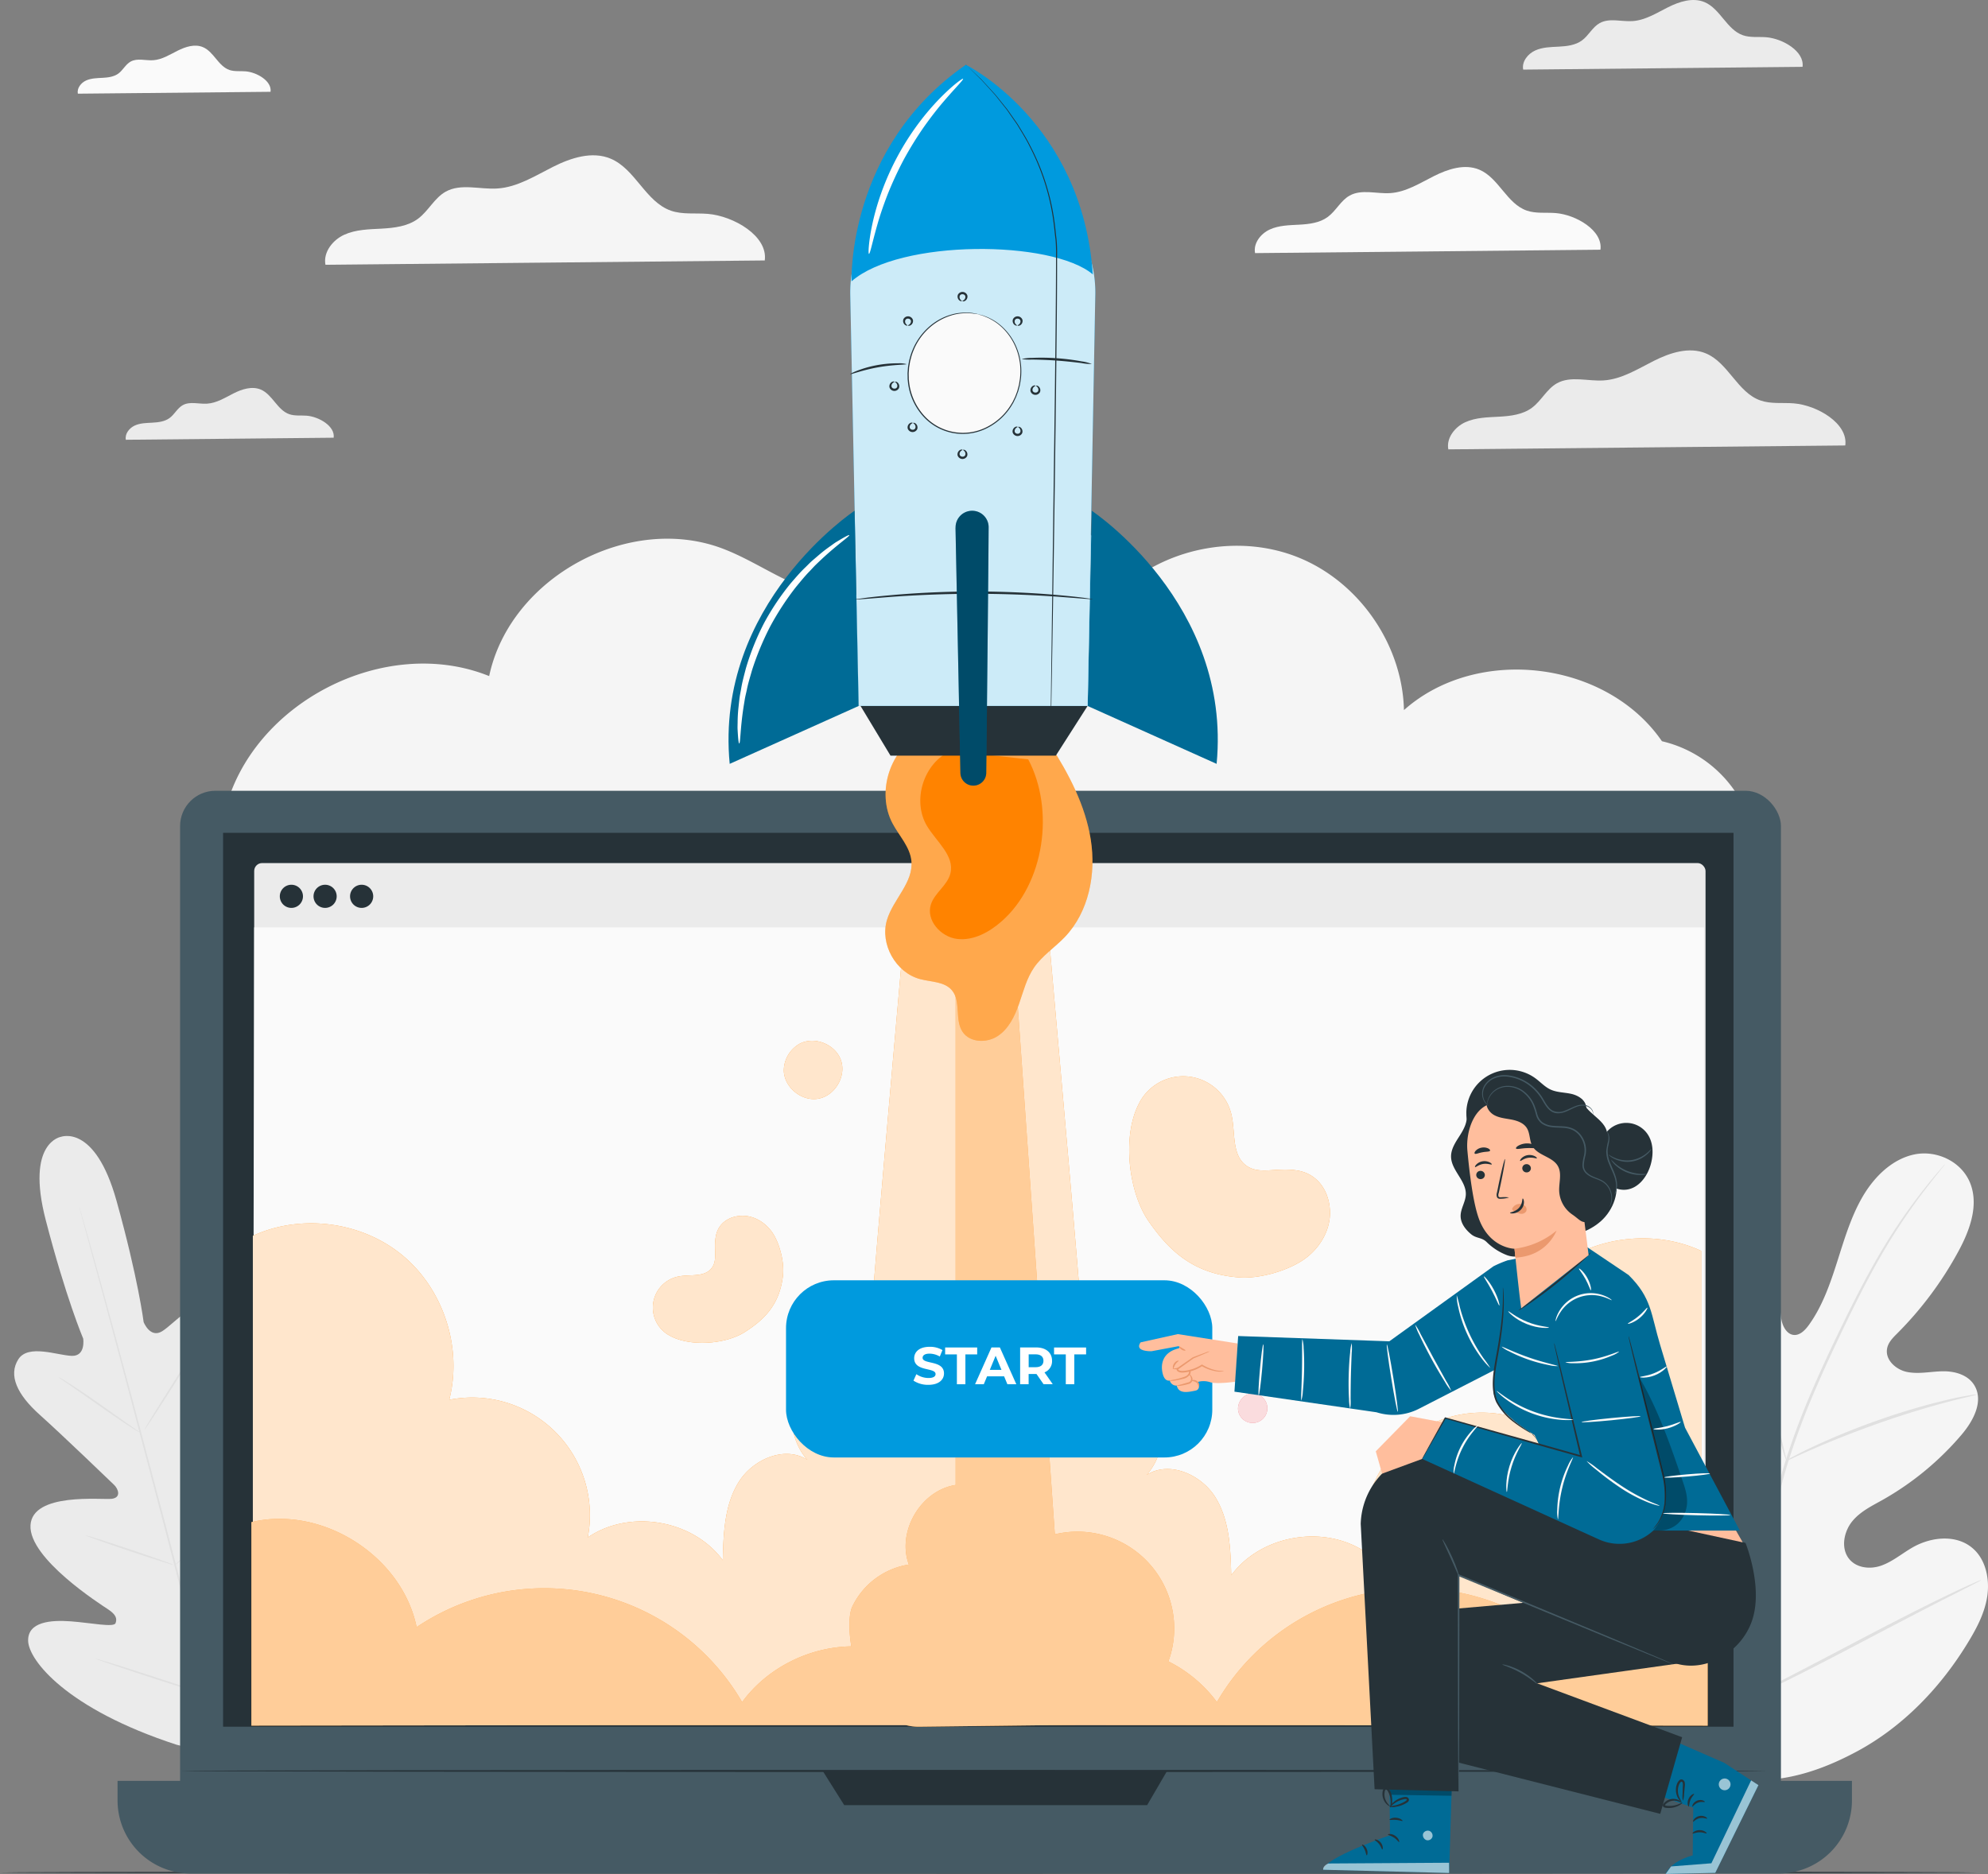
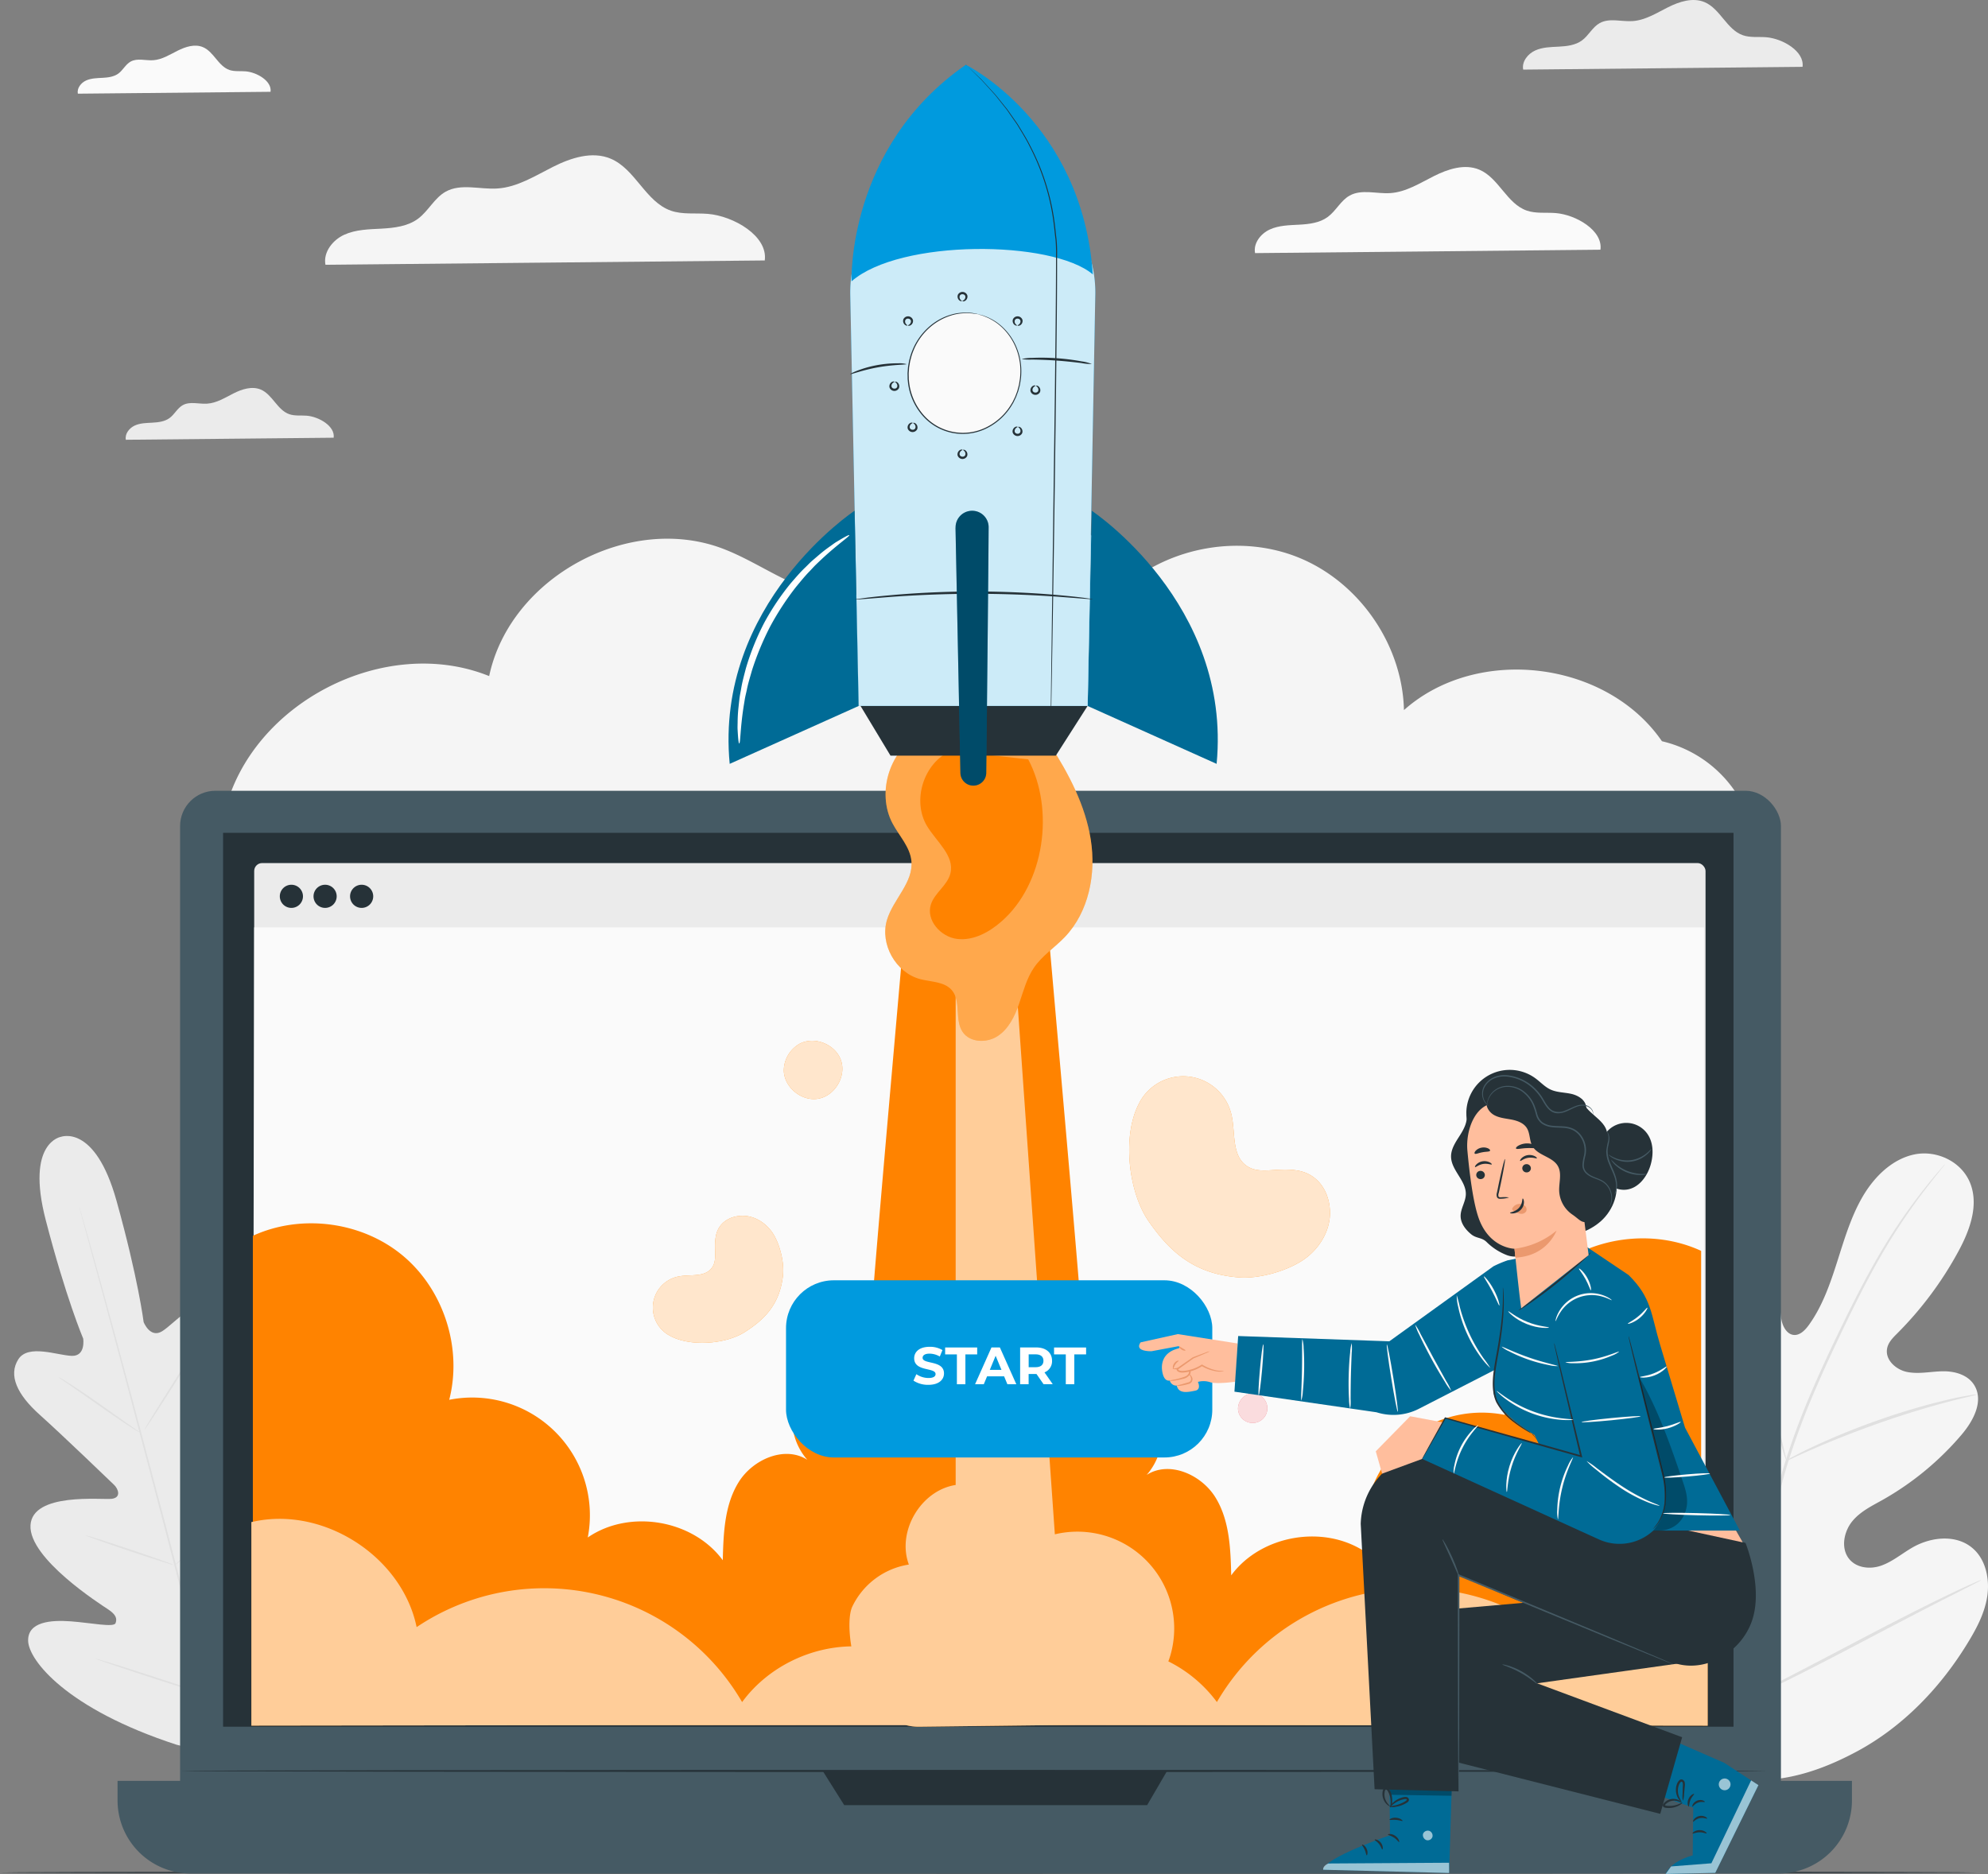
<svg xmlns="http://www.w3.org/2000/svg" width="820.359" height="773.461" viewBox="0 0 820.359 773.461">
  <rect x="0" y="0" width="820.359" height="773.461" fill="#808080" stroke="none" />
  <g id="launching-concept" transform="translate(0.01 -10.028)">
    <g id="a" transform="translate(5.832 10.028)">
      <path id="Tracé_2167" data-name="Tracé 2167" d="M646.661,225.394c-22.9-33.315-76.287-39.753-106.469-12.859-.623-27.05-18.535-52.94-43.647-63.03-25.112-10.107-55.952-3.842-75.144,15.247,4.327-15.143-11.578-29.905-27.292-30.719-15.732-.813-30.252,7.632-43.751,15.766s-28.123,16.476-43.837,15.4c-17.012-1.142-31.152-13.014-47.056-19.158C220.56,131,171.323,157.691,162.7,198.5c-43.058-17.376-98.3,11.076-109.134,56.229l630.455,7.355a50.339,50.339,0,0,0-37.4-36.707Z" transform="translate(33.315 80.535)" fill="#f5f5f5" />
      <path id="Tracé_2168" data-name="Tracé 2168" d="M441.819,83.973c1.09-7.926-10.09-14.434-18.483-15.108-4-.329-8.169.294-11.959-1.038-8.221-2.873-11.509-13.482-19.539-16.874-6.005-2.527-12.911-.277-18.726,2.648s-11.561,6.611-18.051,7.026c-5.659.363-11.786-1.731-16.735,1.021-3.686,2.059-5.607,6.3-9.017,8.809-3.323,2.458-7.649,2.977-11.786,3.2-4.119.225-8.394.26-12.149,1.99-3.755,1.713-6.853,5.694-6.075,9.743l142.5-1.4Z" transform="translate(212.768 19.072)" fill="#fafafa" />
      <path id="Tracé_2169" data-name="Tracé 2169" d="M98.1,39.944c.606-4.413-5.625-8.047-10.315-8.428-2.233-.173-4.552.156-6.68-.571-4.586-1.592-6.421-7.528-10.9-9.415C66.863,20.111,63,21.374,59.75,23s-6.455,3.686-10.072,3.929c-3.15.208-6.576-.969-9.328.571-2.059,1.142-3.132,3.513-5.019,4.915-1.852,1.367-4.275,1.661-6.576,1.783s-4.673.156-6.784,1.108c-2.094.952-3.825,3.167-3.392,5.434L98.1,39.961Z" transform="translate(7.7 -2.075)" fill="#fafafa" />
-       <path id="Tracé_2170" data-name="Tracé 2170" d="M509.194,132.822c1.246-9.1-11.6-16.6-21.252-17.376-4.6-.363-9.38.329-13.759-1.194-9.449-3.288-13.222-15.507-22.446-19.4-6.888-2.907-14.832-.312-21.512,3.046s-13.291,7.6-20.768,8.082c-6.49.415-13.551-1.99-19.227,1.177-4.24,2.371-6.455,7.251-10.349,10.124-3.825,2.821-8.809,3.409-13.534,3.669s-9.64.312-13.966,2.284c-4.309,1.973-7.892,6.542-6.992,11.2l163.805-1.609Z" transform="translate(246.428 51.027)" fill="#ebebeb" />
      <path id="Tracé_2171" data-name="Tracé 2171" d="M478.5,37.635c.883-6.4-8.169-11.682-14.953-12.236-3.236-.26-6.611.242-9.674-.831-6.646-2.319-9.311-10.92-15.8-13.655-4.846-2.042-10.436-.225-15.143,2.146s-9.363,5.348-14.607,5.677c-4.569.294-9.536-1.4-13.534.831-2.977,1.661-4.534,5.105-7.286,7.13-2.682,1.99-6.2,2.406-9.536,2.579s-6.784.208-9.83,1.609c-3.029,1.385-5.555,4.6-4.915,7.874l115.3-1.142Z" transform="translate(259.487 -10.028)" fill="#ebebeb" />
      <path id="Tracé_2172" data-name="Tracé 2172" d="M115.786,123.094c.658-4.777-6.075-8.688-11.128-9.1-2.406-.19-4.915.173-7.2-.623-4.95-1.731-6.923-8.117-11.751-10.159-3.617-1.523-7.771-.173-11.266,1.592s-6.957,3.98-10.868,4.223c-3.409.225-7.1-1.038-10.072.623-2.215,1.246-3.375,3.79-5.417,5.3-2.008,1.471-4.6,1.783-7.1,1.921s-5.053.156-7.3,1.194-4.136,3.427-3.652,5.867l85.788-.848Z" transform="translate(16.062 57.57)" fill="#ebebeb" />
      <path id="Tracé_2173" data-name="Tracé 2173" d="M258.939,90.461C260.323,80.389,246.1,72.1,235.42,71.234c-5.088-.415-10.384.363-15.212-1.315-10.453-3.652-14.641-17.168-24.852-21.46-7.632-3.219-16.424-.346-23.814,3.375s-14.71,8.411-22.966,8.93c-7.182.467-14.987-2.2-21.287,1.3-4.69,2.613-7.148,8.013-11.457,11.2-4.223,3.115-9.743,3.773-14.987,4.067-5.244.277-10.678.346-15.455,2.527s-8.722,7.234-7.736,12.391Z" transform="translate(50.801 17.032)" fill="#f5f5f5" />
      <g id="Groupe_192" data-name="Groupe 192" transform="translate(0 468.838)">
        <path id="Tracé_2174" data-name="Tracé 2174" d="M22.774,281.257S8.028,283.351,16.4,315.645,31.859,364.57,31.859,364.57,33,371.891,27.1,371.683,9.153,366.716,5.086,373.1c-4.205,6.611-.485,14.555,8.792,22.862S42.814,423.2,44.6,424.917c1.748,1.679,3.063,5.261-.969,5.763-4.05.5-32.778-2.786-33.523,10.938s28.9,32.605,32.1,34.734,3.7,3.79,2.994,5.659c-.71,1.852-10.263-.156-18.466-.762s-17.843.138-17.6,8.1,15.835,28.019,61.213,42.816l21.477,5.486,15.818-15.662c31.809-35.6,35.219-60.78,31.428-67.772s-12.5-2.8-19.279,1.834c-6.8,4.638-14.053,11.18-15.593,9.934s-1.938-2.942-.242-6.4c1.7-3.444,17.86-34.665,10.332-46.156s-30.736,5.763-34.474,7.373c-3.755,1.592-4.4-2.163-3.738-4.5.675-2.371,8.169-28.625,12.028-40.462s3.081-20.577-3.877-24.177c-6.715-3.479-14.745,6.68-19.747,9.83s-7.684-3.755-7.684-3.755S54.565,339.8,45.6,307.666s-23.087-26.323-23.087-26.323" transform="translate(-3.366 -280.933)" fill="#ebebeb" />
        <path id="Tracé_2175" data-name="Tracé 2175" d="M80.484,530.629c-6.49-23.623-17.324-65.8-26.808-101.969-9.484-36.153-18.1-68.88-24.471-92.537-3.184-11.8-5.78-21.373-7.58-28-.883-3.288-1.575-5.85-2.059-7.615-.225-.848-.4-1.506-.519-1.99-.121-.45-.156-.675-.156-.675s.087.225.225.658c.138.467.329,1.125.588,1.973.5,1.765,1.246,4.309,2.181,7.58,1.886,6.594,4.552,16.13,7.788,27.95,6.49,23.623,15.178,56.332,24.679,92.485,9.484,36.17,20.249,78.363,26.617,102.021" transform="translate(7.977 -268.579)" fill="#e0e0e0" />
        <path id="Tracé_2176" data-name="Tracé 2176" d="M13.941,338.42a12.017,12.017,0,0,1,1.419.761c.883.519,2.146,1.315,3.7,2.3,3.1,1.99,7.321,4.846,11.907,8.065,4.517,3.2,8.6,6.092,11.734,8.307,1.419.987,2.613,1.817,3.565,2.492a8.258,8.258,0,0,1,1.281.969,7.469,7.469,0,0,1-1.419-.744c-.883-.519-2.146-1.315-3.7-2.319-3.081-2.025-7.251-4.915-11.855-8.151-4.534-3.167-8.636-6.04-11.786-8.221-1.419-.986-2.613-1.817-3.582-2.475a5.513,5.513,0,0,1-1.263-.986Z" transform="translate(4.359 -238.93)" fill="#e0e0e0" />
        <path id="Tracé_2177" data-name="Tracé 2177" d="M34.4,367.757c-.156-.1,5.33-9.051,12.27-19.989s12.7-19.712,12.859-19.608-5.33,9.051-12.27,19.989S34.557,367.861,34.4,367.757Z" transform="translate(19.308 -246.427)" fill="#e0e0e0" />
        <path id="Tracé_2178" data-name="Tracé 2178" d="M41.37,395.618a15.2,15.2,0,0,1,1.177-1.142c.9-.8,2.008-1.765,3.34-2.942,2.821-2.492,6.68-5.936,10.817-9.9,4.136-3.946,7.771-7.667,10.367-10.367,1.229-1.281,2.267-2.336,3.081-3.2a7.567,7.567,0,0,1,1.194-1.125,6.6,6.6,0,0,1-.986,1.3c-.675.813-1.661,1.956-2.925,3.358-2.509,2.8-6.092,6.576-10.245,10.54-4.154,3.98-8.082,7.373-10.99,9.761-1.454,1.194-2.648,2.146-3.479,2.769a6.876,6.876,0,0,1-1.35.935Z" transform="translate(24.402 -218.093)" fill="#e0e0e0" />
        <path id="Tracé_2179" data-name="Tracé 2179" d="M20.36,376.16s.536.086,1.471.346c1.073.329,2.388.727,3.929,1.211,3.306,1.038,7.874,2.527,12.893,4.223,5.019,1.679,9.553,3.254,12.824,4.413,1.523.554,2.821,1.021,3.859,1.419a6.029,6.029,0,0,1,1.385.606,6.537,6.537,0,0,1-1.471-.346c-1.073-.329-2.388-.727-3.929-1.211-3.306-1.038-7.874-2.527-12.893-4.223-5.019-1.679-9.553-3.254-12.824-4.413-1.523-.554-2.821-1.021-3.859-1.419A6.033,6.033,0,0,1,20.36,376.16Z" transform="translate(9.051 -211.356)" fill="#e0e0e0" />
        <path id="Tracé_2180" data-name="Tracé 2180" d="M22.87,405.61s.675.121,1.886.467c1.315.4,3.011.917,5.053,1.523,4.257,1.315,10.107,3.184,16.562,5.278s12.288,4.032,16.51,5.469c2.008.692,3.686,1.281,4.984,1.731a8.8,8.8,0,0,1,1.8.727,10.08,10.08,0,0,1-1.886-.467c-1.315-.4-3.011-.917-5.053-1.523-4.257-1.315-10.107-3.184-16.562-5.278s-12.288-4.032-16.51-5.469c-2.008-.692-3.686-1.281-4.984-1.731A8.8,8.8,0,0,1,22.87,405.61Z" transform="translate(10.885 -189.838)" fill="#e0e0e0" />
        <path id="Tracé_2181" data-name="Tracé 2181" d="M49.31,429.787s.485-.554,1.454-1.488c1.056-1,2.44-2.3,4.1-3.877,3.461-3.271,8.221-7.822,13.326-13,5.123-5.157,9.622-9.951,12.876-13.447,1.558-1.679,2.856-3.063,3.842-4.136a15.214,15.214,0,0,1,1.471-1.471,12.486,12.486,0,0,1-1.263,1.644c-.848,1.021-2.094,2.492-3.686,4.292-3.15,3.582-7.615,8.428-12.738,13.6s-9.934,9.674-13.482,12.859c-1.783,1.592-3.219,2.856-4.257,3.721a11.337,11.337,0,0,1-1.627,1.281Z" transform="translate(30.203 -199.512)" fill="#e0e0e0" />
      </g>
      <g id="Groupe_193" data-name="Groupe 193" transform="translate(647.02 476.048)">
        <path id="Tracé_2182" data-name="Tracé 2182" d="M432.007,541.7c-35.876-19.85-49.341-64.034-53.529-104.842-.692-6.819-2.354-13.862-.138-20.231s8.705-11.4,14.78-9.328c5.036,1.713,7.874,7.3,11.163,11.786a38.423,38.423,0,0,0,16.926,13.136c4.344,1.679,9.519,2.371,13.188-.536,5.036-3.98,4.586-12.149,3.652-18.9q-2.648-18.847-5.3-37.676c-.952-6.732-1.886-13.62-.8-20.3,1.108-6.68,4.638-13.222,10.4-15.835,5.763-2.631,13.672.052,15.835,6.473.9,2.683.761,5.607,1.315,8.376s2.181,5.711,4.777,6.144c2.631.45,4.9-1.817,6.507-4.05,5.59-7.7,8.826-17.081,11.786-26.375s5.763-18.777,10.661-27.015c4.915-8.238,12.288-15.247,21.252-17.047s19.383,2.838,22.948,12.011c3.565,9.19-.329,19.556-4.932,28.036a146.946,146.946,0,0,1-25.3,33.921c-1.783,1.783-3.721,3.7-4.136,6.317-.761,4.69,3.825,8.6,8.169,9.5,4.932,1.021,9.951-.208,14.953-.26s10.643,1.523,13.17,6.248c3.513,6.542-.9,14.5-5.573,19.972a120.777,120.777,0,0,1-32.726,26.963c-4.4,2.458-9.069,4.725-12.34,8.722s-4.707,10.384-1.817,14.814c2.907,4.448,8.913,5.157,13.637,3.531s8.705-5.053,13.084-7.563c8.2-4.69,19.47-5.59,26.115,1.644,4.361,4.759,5.659,12.045,4.673,18.587-1,6.524-4.015,12.461-7.321,17.981-11.543,19.349-27.448,35.824-46.554,46.052s-37.468,14.814-58.5,9.761" transform="translate(-377.227 -285.099)" fill="#f5f5f5" />
        <path id="Tracé_2183" data-name="Tracé 2183" d="M412.56,513.022c2.838-21.27,7.753-44.287,13.672-68.17,1.506-5.953,2.994-11.855,4.448-17.653,1.471-5.8,2.925-11.543,4.69-17.047a314.354,314.354,0,0,1,11.786-31.065c4.205-9.674,8.515-18.691,12.616-27.1,4.119-8.394,8.1-16.13,11.993-23.017a235.94,235.94,0,0,1,20.716-30.978c2.7-3.444,4.88-6.023,6.386-7.753.727-.831,1.3-1.471,1.713-1.956a4.946,4.946,0,0,1,.623-.64,8.309,8.309,0,0,1-.519.727c-.4.5-.952,1.177-1.627,2.042-1.436,1.783-3.565,4.43-6.213,7.909a250.233,250.233,0,0,0-20.352,31.134c-3.859,6.905-7.771,14.641-11.855,23.052-4.05,8.411-8.342,17.445-12.513,27.1a311.649,311.649,0,0,0-11.682,30.978c-1.731,5.486-3.184,11.18-4.655,16.995-1.454,5.8-2.942,11.7-4.448,17.653-5.919,23.848-10.851,46.8-13.741,68" transform="translate(-351.412 -283.242)" fill="#e0e0e0" />
        <path id="Tracé_2184" data-name="Tracé 2184" d="M434.039,389.152a28.6,28.6,0,0,1-1-2.786c-.588-1.817-1.35-4.482-2.233-7.771-1.8-6.594-3.98-15.783-6.369-25.925-2.371-10.142-4.69-19.279-6.576-25.821-.935-3.271-1.713-5.919-2.267-7.736a13.44,13.44,0,0,1-.744-2.873,14.9,14.9,0,0,1,1.177,2.717c.692,1.783,1.592,4.378,2.631,7.632,2.094,6.507,4.534,15.645,6.923,25.8,2.319,10.02,4.43,19.072,6.023,25.994.744,3.115,1.367,5.746,1.869,7.857a16.237,16.237,0,0,1,.571,2.925Z" transform="translate(-349.753 -262.346)" fill="#e0e0e0" />
        <path id="Tracé_2185" data-name="Tracé 2185" d="M504.848,342.553s-1.125.381-3.184.865-5.036,1.177-8.688,2.146c-7.321,1.886-17.324,4.863-28.227,8.67-10.9,3.825-20.612,7.736-27.569,10.782-3.5,1.506-6.282,2.786-8.2,3.669a16.768,16.768,0,0,1-3.046,1.263,16.115,16.115,0,0,1,2.856-1.713c1.869-1.021,4.621-2.44,8.082-4.05a295.147,295.147,0,0,1,27.517-11.163,273.645,273.645,0,0,1,28.4-8.324c3.686-.865,6.7-1.419,8.792-1.748a16.173,16.173,0,0,1,3.271-.381Z" transform="translate(-341.644 -243.126)" fill="#e0e0e0" />
        <path id="Tracé_2186" data-name="Tracé 2186" d="M436.556,461.249a7.7,7.7,0,0,1-.692-.987c-.485-.8-1.09-1.765-1.817-2.942-1.558-2.561-3.721-6.334-6.352-11.042-5.244-9.4-12.114-22.6-19.522-37.3s-14.157-27.95-19.21-37.451c-2.475-4.621-4.517-8.411-6.023-11.232-.658-1.229-1.177-2.233-1.627-3.063a4.9,4.9,0,0,1-.5-1.108,4.307,4.307,0,0,1,.692.986c.485.8,1.09,1.765,1.8,2.942,1.558,2.561,3.721,6.334,6.351,11.042,5.244,9.4,12.115,22.6,19.522,37.313,7.407,14.693,14.157,27.95,19.21,37.451,2.475,4.6,4.517,8.411,6.023,11.232.658,1.229,1.177,2.233,1.627,3.063a4.9,4.9,0,0,1,.5,1.108Z" transform="translate(-374.612 -233.201)" fill="#e0e0e0" />
        <path id="Tracé_2187" data-name="Tracé 2187" d="M515.785,386.825a7.547,7.547,0,0,1-1,.623c-.8.415-1.783.935-2.977,1.558-2.752,1.4-6.473,3.288-11.007,5.59-9.294,4.725-22.048,11.4-36.136,18.812s-26.911,13.966-36.309,18.483c-4.69,2.267-8.515,4.05-11.163,5.227-1.229.536-2.25.969-3.063,1.333-.71.294-1.09.433-1.108.381a4.736,4.736,0,0,1,1-.623c.8-.415,1.783-.935,2.977-1.558,2.752-1.4,6.473-3.288,11.007-5.59,9.293-4.725,22.048-11.4,36.136-18.812s26.911-13.966,36.292-18.483c4.69-2.267,8.515-4.05,11.163-5.227,1.229-.536,2.25-.986,3.063-1.333.71-.294,1.09-.433,1.108-.381Z" transform="translate(-351.076 -210.782)" fill="#e0e0e0" />
      </g>
    </g>
    <g id="b" transform="translate(-0.01 782.382)">
      <path id="Tracé_2188" data-name="Tracé 2188" d="M815.918,456.76c0,.242-182.669.45-407.947.45S-.01,457-.01,456.76s182.617-.45,407.981-.45S815.918,456.518,815.918,456.76Z" transform="translate(0.01 -456.31)" fill="#263238" />
    </g>
    <g id="c" transform="translate(48.5 336.395)">
      <g id="Groupe_196" data-name="Groupe 196">
        <g id="Groupe_194" data-name="Groupe 194">
          <rect id="Rectangle_334" data-name="Rectangle 334" width="660.603" height="436.848" rx="14.57" transform="translate(25.804)" fill="#455a64" />
          <path id="Tracé_2189" data-name="Tracé 2189" d="M28.02,434.73H743.727v8.065a30.161,30.161,0,0,1-30.148,30.148H58.168A30.161,30.161,0,0,1,28.02,442.795V434.73h0Z" transform="translate(-28.02 -26.091)" fill="#455a64" />
          <rect id="Rectangle_335" data-name="Rectangle 335" width="623.29" height="368.921" transform="translate(43.543 17.358)" fill="#263238" />
          <path id="Tracé_2190" data-name="Tracé 2190" d="M196.16,432.36l8.878,14.122H330.025l8.238-14.122Z" transform="translate(94.83 -27.823)" fill="#263238" />
        </g>
        <g id="Groupe_195" data-name="Groupe 195" transform="translate(55.744 29.836)">
          <rect id="Rectangle_336" data-name="Rectangle 336" width="598.906" height="355.249" rx="3.27" transform="translate(0.64)" fill="#ebebeb" />
          <path id="Tracé_2191" data-name="Tracé 2191" d="M659.136,560.41H60.23l.64-329.22H659.136Z" transform="translate(-60.23 -204.642)" fill="#fafafa" />
          <path id="Tracé_2192" data-name="Tracé 2192" d="M93.013,225.8a4.777,4.777,0,1,1-4.777-4.777A4.775,4.775,0,0,1,93.013,225.8Z" transform="translate(-43.257 -212.073)" fill="#263238" />
          <path id="Tracé_2193" data-name="Tracé 2193" d="M76.263,225.8a4.777,4.777,0,1,1-4.777-4.777A4.775,4.775,0,0,1,76.263,225.8Z" transform="translate(-55.495 -212.073)" fill="#263238" />
          <path id="Tracé_2194" data-name="Tracé 2194" d="M84.3,225.8a4.777,4.777,0,1,1-4.777-4.777A4.775,4.775,0,0,1,84.3,225.8Z" transform="translate(-49.621 -212.073)" fill="#263238" />
        </g>
        <path id="Tracé_2195" data-name="Tracé 2195" d="M697.874,432.543c0,.242-146.62.433-327.455.433s-327.489-.19-327.489-.433,146.585-.433,327.489-.433S697.874,432.3,697.874,432.543Z" transform="translate(-17.126 -28.005)" fill="#263238" />
      </g>
      <g id="Groupe_200" data-name="Groupe 200" transform="translate(55.225 54.879)">
        <g id="Groupe_198" data-name="Groupe 198" transform="translate(0.606 0)">
          <path id="Tracé_2196" data-name="Tracé 2196" d="M596,373.565c-16.856,14.087-24.61,38.2-19.106,59.465a48.58,48.58,0,0,0-57.18,56.817c-17.151-11.8-43.37-7.373-55.709,9.4-.26-11.076-.692-22.758-6.525-32.19s-19.037-15.247-28.365-9.259a24.983,24.983,0,0,0-25.181-40.653c-.26-13.309-8.688-107.4-15.645-186.823H329.36c-6.836,78.017-14.832,167.63-15.091,180.592a24.983,24.983,0,0,0-25.181,40.653c-9.328-5.988-22.55-.173-28.365,9.259-5.832,9.432-6.248,21.1-6.525,32.19-12.339-16.77-38.541-21.2-55.709-9.4a48.58,48.58,0,0,0-57.18-56.817c5.5-21.27-2.25-45.377-19.106-59.465s-41.968-17.41-61.922-8.221V560.855H657.922V365.327c-19.954-9.207-45.049-5.867-61.922,8.221Z" transform="translate(-60.28 -230.32)" fill="#ff8300" />
          <g id="Groupe_197" data-name="Groupe 197" opacity="0.8">
-             <path id="Tracé_2197" data-name="Tracé 2197" d="M596,373.565c-16.856,14.087-24.61,38.2-19.106,59.465a48.58,48.58,0,0,0-57.18,56.817c-17.151-11.8-43.37-7.373-55.709,9.4-.26-11.076-.692-22.758-6.525-32.19s-19.037-15.247-28.365-9.259a24.983,24.983,0,0,0-25.181-40.653c-.26-13.309-8.688-107.4-15.645-186.823H329.36c-6.836,78.017-14.832,167.63-15.091,180.592a24.983,24.983,0,0,0-25.181,40.653c-9.328-5.988-22.55-.173-28.365,9.259-5.832,9.432-6.248,21.1-6.525,32.19-12.339-16.77-38.541-21.2-55.709-9.4a48.58,48.58,0,0,0-57.18-56.817c5.5-21.27-2.25-45.377-19.106-59.465s-41.968-17.41-61.922-8.221V560.855H657.922V365.327c-19.954-9.207-45.049-5.867-61.922,8.221Z" transform="translate(-60.28 -230.32)" fill="#fff" />
-           </g>
+             </g>
        </g>
        <path id="Tracé_2198" data-name="Tracé 2198" d="M592.673,520.6a94.434,94.434,0,0,0-134.315,30.944,55.842,55.842,0,0,0-20.041-16.787,34.744,34.744,0,0,0,1.384-4.569,39.942,39.942,0,0,0-48.216-47.87l-17.687-252H350.557V461.949c-14.364,2.2-24.385,19.21-19.314,32.848A31.193,31.193,0,0,0,307.9,512.155c-1.4,2.977-1.592,9.276-.4,16.406-17.445.242-34.734,8.878-45.066,23a94.434,94.434,0,0,0-134.315-30.944c-6.075-29.421-38.974-50.327-68.187-43.335v83.988l269.617-.346a20.856,20.856,0,0,0,5.694.8l65.92-.779,259.717.346V477.3c-29.213-6.992-62.113,13.914-68.187,43.335Z" transform="translate(-59.93 -230.32)" fill="#ff8300" />
        <g id="Groupe_199" data-name="Groupe 199" opacity="0.6">
          <path id="Tracé_2199" data-name="Tracé 2199" d="M592.673,520.6a94.434,94.434,0,0,0-134.315,30.944,55.842,55.842,0,0,0-20.041-16.787,34.744,34.744,0,0,0,1.384-4.569,39.942,39.942,0,0,0-48.216-47.87l-17.687-252H350.557V461.949c-14.364,2.2-24.385,19.21-19.314,32.848A31.193,31.193,0,0,0,307.9,512.155c-1.4,2.977-1.592,9.276-.4,16.406-17.445.242-34.734,8.878-45.066,23a94.434,94.434,0,0,0-134.315-30.944c-6.075-29.421-38.974-50.327-68.187-43.335v83.988l269.617-.346a20.856,20.856,0,0,0,5.694.8l65.92-.779,259.717.346V477.3c-29.213-6.992-62.113,13.914-68.187,43.335Z" transform="translate(-59.93 -230.32)" fill="#fff" />
        </g>
      </g>
    </g>
    <g id="d" transform="translate(269.416 36.735)">
      <g id="Groupe_208" data-name="Groupe 208" transform="translate(31.207 0)">
        <g id="Groupe_203" data-name="Groupe 203" transform="translate(64.66 275.657)">
          <g id="Groupe_202" data-name="Groupe 202">
            <path id="Tracé_2200" data-name="Tracé 2200" d="M226.495,184.74c-13.309,6.317-19.314,24.523-12.391,37.52,2.734,5.123,7.182,9.64,7.771,15.42.9,8.861-7.476,15.783-10.072,24.316-3.029,9.986,3.6,21.841,13.707,24.489,4.552,1.194,10,.986,13.049,4.569,3.894,4.569,1.09,12.166,4.413,17.168,3.011,4.517,10.02,4.725,14.537,1.731s7.009-8.2,8.792-13.326,3.115-10.5,6.2-14.97c3.392-4.915,8.567-8.255,12.686-12.564,9.9-10.384,12.928-25.977,10.7-40.168-2.233-14.174-9.1-27.206-16.874-39.286" transform="translate(-211.063 -184.74)" fill="#ff8300" />
            <g id="Groupe_201" data-name="Groupe 201" opacity="0.3">
              <path id="Tracé_2201" data-name="Tracé 2201" d="M226.495,184.74c-13.309,6.317-19.314,24.523-12.391,37.52,2.734,5.123,7.182,9.64,7.771,15.42.9,8.861-7.476,15.783-10.072,24.316-3.029,9.986,3.6,21.841,13.707,24.489,4.552,1.194,10,.986,13.049,4.569,3.894,4.569,1.09,12.166,4.413,17.168,3.011,4.517,10.02,4.725,14.537,1.731s7.009-8.2,8.792-13.326,3.115-10.5,6.2-14.97c3.392-4.915,8.567-8.255,12.686-12.564,9.9-10.384,12.928-25.977,10.7-40.168-2.233-14.174-9.1-27.206-16.874-39.286" transform="translate(-211.063 -184.74)" fill="#fff" />
            </g>
          </g>
          <path id="Tracé_2202" data-name="Tracé 2202" d="M232.068,189.07c-11.266,4.967-16.2,20.595-9.83,31.117,3.894,6.438,11.44,12.236,9.605,19.539-1.246,4.95-6.542,7.978-8.065,12.841-2.025,6.473,4.1,13.343,10.851,14.157,6.732.813,13.274-2.786,18.362-7.269,17.687-15.524,21.979-46.035,10.972-66.837" transform="translate(-204.955 -181.576)" fill="#ff8300" />
        </g>
        <path id="Tracé_2203" data-name="Tracé 2203" d="M260.984,131.82S318.857,170.1,312.54,236.3l-53.2-23.883L261,131.82Z" transform="translate(-111.131 52.251)" fill="#006b96" />
        <path id="Tracé_2204" data-name="Tracé 2204" d="M204.73,177.64l13.136,21.789h68.222l13.135-20.543Z" transform="translate(-151.031 85.729)" fill="#263238" />
        <path id="Tracé_2205" data-name="Tracé 2205" d="M249.912,50.668a50.554,50.554,0,0,0-47.177,51.5L206.2,271.758h94.493l3.15-169.689a50.571,50.571,0,0,0-53.944-51.4Z" transform="translate(-152.497 -7.125)" fill="#009ade" />
        <g id="Groupe_204" data-name="Groupe 204" transform="translate(50.226 43.428)" opacity="0.8">
          <path id="Tracé_2206" data-name="Tracé 2206" d="M249.912,50.668a50.554,50.554,0,0,0-47.177,51.5L206.2,271.758h94.493l3.15-169.689a50.571,50.571,0,0,0-53.944-51.4Z" transform="translate(-202.723 -50.554)" fill="#fff" />
        </g>
        <path id="Tracé_2207" data-name="Tracé 2207" d="M225.739,131.82S167.867,170.1,174.183,236.3l53.2-23.883-1.661-80.6Z" transform="translate(-173.702 52.251)" fill="#006b96" />
        <path id="Tracé_2208" data-name="Tracé 2208" d="M203.035,114.85c19.972-17.5,82.707-17.116,99.564-2.873-4.327-62.961-52.4-86.5-52.4-86.5-49.185,34.042-47.16,89.388-47.16,89.388Z" transform="translate(-152.278 -25.445)" fill="#009ade" />
        <path id="Tracé_2209" data-name="Tracé 2209" d="M230.28,25.495s.19.173.571.5c.381.346.917.865,1.627,1.523.71.675,1.592,1.506,2.631,2.492.519.5,1.073,1.021,1.679,1.592.554.606,1.16,1.246,1.783,1.938,1.246,1.367,2.665,2.873,4.171,4.569,1.419,1.765,2.959,3.686,4.621,5.746.779,1.056,1.558,2.2,2.371,3.357.8,1.177,1.7,2.319,2.458,3.617,1.54,2.561,3.271,5.244,4.725,8.221a94.15,94.15,0,0,1,7.805,20.283,90.636,90.636,0,0,1,2.267,11.907c.277,2.059.45,4.188.727,6.282a58.286,58.286,0,0,1,.225,6.525c.035,17.583-.225,36.9-.45,57.163C267,201.778,266.433,238.485,266,265.067c-.242,13.274-.415,24.021-.554,31.463-.069,3.7-.138,6.576-.173,8.549q-.052,1.454-.052,2.232a6.445,6.445,0,0,1-.035.761V305.08c.017-1.973.052-4.846.087-8.549.086-7.442.225-18.189.4-31.48.346-26.583.813-63.307,1.35-103.856.225-20.266.485-39.6.485-57.163a61.1,61.1,0,0,0-.208-6.455c-.294-2.146-.45-4.24-.727-6.3A93.044,93.044,0,0,0,264.339,79.4,94.748,94.748,0,0,0,256.62,59.19c-1.454-2.994-3.15-5.659-4.69-8.221-.761-1.3-1.644-2.44-2.44-3.617-.813-1.16-1.575-2.284-2.336-3.357q-2.466-3.089-4.569-5.763c-1.488-1.7-2.89-3.219-4.136-4.586-.623-.692-1.211-1.333-1.765-1.938-.588-.571-1.142-1.108-1.644-1.609-1.021-1-1.886-1.834-2.579-2.527-.692-.675-1.211-1.194-1.592-1.558a7.482,7.482,0,0,1-.537-.554Z" transform="translate(-132.363 -25.46)" fill="#263238" />
        <g id="Groupe_205" data-name="Groupe 205" transform="translate(73.878 102.281)">
          <path id="Tracé_2210" data-name="Tracé 2210" d="M245.166,85.155c12.513,2.769,20.231,15.9,17.272,29.369-2.977,13.447-15.524,22.118-28.019,19.366-12.513-2.769-20.231-15.9-17.272-29.369C220.123,91.074,232.671,82.4,245.166,85.155Z" transform="translate(-216.299 -84.497)" fill="#fafafa" />
          <path id="Tracé_2211" data-name="Tracé 2211" d="M245.257,85.218a3.37,3.37,0,0,1-.4-.035c-.277-.035-.658-.087-1.125-.156-.26-.035-.536-.087-.831-.121-.311,0-.658-.035-1.021-.052-.363,0-.762-.035-1.177-.052-.415,0-.865.052-1.35.069a20.309,20.309,0,0,0-3.132.415,22.26,22.26,0,0,0-3.6,1.108,24.063,24.063,0,0,0-7.684,4.9,25.06,25.06,0,0,0-6.178,9.12,21.741,21.741,0,0,0-.952,2.89c-.121.5-.277,1-.381,1.506l-.26,1.558-.138.8-.052.8c-.035.536-.087,1.073-.121,1.627,0,.554.017,1.09.035,1.644v.831l.1.831a24.566,24.566,0,0,0,5.123,12.876,21.589,21.589,0,0,0,27.1,5.988,24.609,24.609,0,0,0,10.072-9.536l.433-.71.363-.744c.242-.5.485-.986.727-1.488.19-.519.381-1.021.571-1.523l.277-.761.208-.779c.138-.519.277-1.021.415-1.523.121-.5.19-1.021.277-1.54a22.542,22.542,0,0,0,.346-3.029,25.178,25.178,0,0,0-1.765-10.868,24.155,24.155,0,0,0-4.9-7.684,22.884,22.884,0,0,0-2.8-2.509,21.163,21.163,0,0,0-2.682-1.7c-.415-.225-.813-.45-1.194-.623-.4-.156-.761-.312-1.09-.45-.346-.138-.658-.277-.935-.381-.294-.087-.571-.173-.813-.242-.467-.138-.831-.242-1.09-.329a1.049,1.049,0,0,1-.363-.138,2.825,2.825,0,0,1,.381.087c.277.069.64.156,1.108.277.242.069.519.138.813.208.294.121.606.242.952.363.346.138.71.277,1.108.433.381.173.779.4,1.211.606a19.377,19.377,0,0,1,2.717,1.679,23.171,23.171,0,0,1,2.856,2.509,23.94,23.94,0,0,1,5.019,7.736,25.585,25.585,0,0,1,1.852,11.024,20.754,20.754,0,0,1-.346,3.063c-.087.519-.156,1.038-.277,1.558l-.415,1.558-.208.779-.294.761-.571,1.558-.727,1.506-.363.761-.433.727a25.11,25.11,0,0,1-10.245,9.744,22.037,22.037,0,0,1-27.708-6.126,24.97,24.97,0,0,1-5.192-13.136l-.087-.848v-.848c-.017-.571-.035-1.125-.035-1.679.052-.554.087-1.108.121-1.644l.069-.813.138-.8c.087-.537.19-1.056.277-1.592.1-.519.277-1.021.4-1.54a23.217,23.217,0,0,1,.986-2.925,25.673,25.673,0,0,1,6.317-9.224,23.816,23.816,0,0,1,11.474-5.988,22.811,22.811,0,0,1,3.167-.363c.485,0,.935-.052,1.35-.052.415.035.813.052,1.194.069.363.017.71.052,1.021.069q.467.078.831.156c.485.087.848.156,1.125.208.26.052.381.087.381.087Z" transform="translate(-216.39 -84.56)" fill="#263238" />
        </g>
        <path id="Tracé_2212" data-name="Tracé 2212" d="M225.956,97c0,.294-5.33.156-11.751,1.315-6.421,1.125-11.37,3.1-11.474,2.821-.052-.121,1.125-.761,3.15-1.523a46.181,46.181,0,0,1,16.58-2.942,10.952,10.952,0,0,1,3.5.346Z" transform="translate(-152.493 26.567)" fill="#263238" />
        <path id="Tracé_2213" data-name="Tracé 2213" d="M272.492,97.945a21.249,21.249,0,0,1-4.24-.4c-2.6-.329-6.2-.727-10.176-1.021-3.981-.277-7.6-.381-10.228-.415a22.437,22.437,0,0,1-4.257-.208,17.091,17.091,0,0,1,4.24-.485,88.275,88.275,0,0,1,10.3.138,91.252,91.252,0,0,1,10.228,1.3,16.447,16.447,0,0,1,4.136,1.073Z" transform="translate(-122.638 25.588)" fill="#263238" />
        <path id="Tracé_2214" data-name="Tracé 2214" d="M302.013,154.264a7.366,7.366,0,0,1-1,0q-1.142-.078-2.856-.208c-2.613-.208-6.161-.467-10.505-.8-8.861-.623-21.131-1.229-34.682-1.211-13.568.017-25.821.64-34.7,1.3-4.327.346-7.874.623-10.488.831q-1.713.13-2.856.208c-.658.035-1,.052-1,0a3.822,3.822,0,0,1,.986-.208c.761-.1,1.7-.242,2.838-.4,2.475-.329,6.04-.727,10.47-1.125,8.861-.813,21.148-1.558,34.751-1.575,13.586,0,25.873.71,34.734,1.506,4.43.4,8.013.779,10.488,1.108,1.142.156,2.077.294,2.838.4a4.1,4.1,0,0,1,.986.208Z" transform="translate(-151.623 66.323)" fill="#263238" />
        <path id="Tracé_2215" data-name="Tracé 2215" d="M218.482,110.965c0,.138-.588.19-.986.865a1.463,1.463,0,0,0-.19,1.177,1.182,1.182,0,0,0,1.073.744,1.165,1.165,0,0,0,1.177-.571,1.507,1.507,0,0,0,0-1.194c-.294-.727-.883-.883-.848-1.021-.052-.121.8-.242,1.436.692a2.083,2.083,0,0,1,.208,1.886,2.118,2.118,0,0,1-3.911-.312,2.087,2.087,0,0,1,.5-1.834c.779-.831,1.592-.571,1.523-.45Z" transform="translate(-142.51 36.901)" fill="#263238" />
        <path id="Tracé_2216" data-name="Tracé 2216" d="M230.382,117.385c0,.138-.588.19-.986.865a1.463,1.463,0,0,0-.19,1.177,1.182,1.182,0,0,0,1.073.744,1.165,1.165,0,0,0,1.177-.571,1.507,1.507,0,0,0,0-1.194c-.294-.727-.883-.883-.848-1.021-.052-.121.8-.242,1.436.692a2.083,2.083,0,0,1,.208,1.886,2.118,2.118,0,0,1-3.911-.312,2.087,2.087,0,0,1,.5-1.834c.779-.831,1.592-.571,1.523-.45Z" transform="translate(-133.815 41.592)" fill="#263238" />
        <path id="Tracé_2217" data-name="Tracé 2217" d="M243.512,111.915c0,.138-.588.19-.986.865a1.463,1.463,0,0,0-.19,1.177,1.182,1.182,0,0,0,1.073.744,1.165,1.165,0,0,0,1.177-.571,1.507,1.507,0,0,0,0-1.194c-.294-.727-.883-.883-.848-1.021-.052-.121.8-.242,1.436.692a2.083,2.083,0,0,1,.208,1.886,2.118,2.118,0,0,1-3.911-.312,2.087,2.087,0,0,1,.5-1.834c.779-.831,1.592-.571,1.523-.45Z" transform="translate(-124.222 37.595)" fill="#263238" />
        <path id="Tracé_2218" data-name="Tracé 2218" d="M247.772,102.095c0,.138-.588.19-.986.865a1.463,1.463,0,0,0-.19,1.177,1.182,1.182,0,0,0,1.073.744,1.165,1.165,0,0,0,1.177-.571,1.507,1.507,0,0,0,0-1.194c-.294-.727-.883-.883-.848-1.021-.052-.121.8-.242,1.436.692a2.083,2.083,0,0,1,.208,1.886,2.118,2.118,0,0,1-3.911-.312,2.087,2.087,0,0,1,.5-1.834c.779-.831,1.592-.571,1.54-.45Z" transform="translate(-121.109 30.421)" fill="#263238" />
        <path id="Tracé_2219" data-name="Tracé 2219" d="M214.142,101.155c0,.138-.588.19-.986.865a1.463,1.463,0,0,0-.19,1.177,1.182,1.182,0,0,0,1.073.744,1.165,1.165,0,0,0,1.177-.571,1.507,1.507,0,0,0,0-1.194c-.294-.727-.883-.883-.848-1.021-.052-.121.8-.242,1.436.692a2.083,2.083,0,0,1,.208,1.886,2.118,2.118,0,0,1-3.911-.312,2.087,2.087,0,0,1,.5-1.834c.779-.831,1.592-.571,1.54-.45Z" transform="translate(-145.681 29.734)" fill="#263238" />
        <path id="Tracé_2220" data-name="Tracé 2220" d="M243.458,89.213c0-.138.588-.19.986-.865a1.463,1.463,0,0,0,.19-1.177,1.182,1.182,0,0,0-1.073-.744,1.165,1.165,0,0,0-1.177.571,1.507,1.507,0,0,0,0,1.194c.294.727.883.883.848,1.021.052.121-.8.242-1.436-.692a2.083,2.083,0,0,1-.208-1.886,2.118,2.118,0,0,1,3.911.312,2.087,2.087,0,0,1-.5,1.834c-.779.831-1.592.571-1.523.45Z" transform="translate(-124.202 18.381)" fill="#263238" />
        <path id="Tracé_2221" data-name="Tracé 2221" d="M230.318,83.393c0-.138.588-.19.987-.865a1.463,1.463,0,0,0,.19-1.177,1.182,1.182,0,0,0-1.073-.744,1.165,1.165,0,0,0-1.177.571,1.507,1.507,0,0,0,0,1.194c.294.727.883.883.848,1.021.052.121-.8.242-1.436-.692a2.082,2.082,0,0,1-.208-1.886,2.118,2.118,0,0,1,3.911.312,2.087,2.087,0,0,1-.5,1.834c-.779.831-1.592.571-1.523.45Z" transform="translate(-133.802 14.129)" fill="#263238" />
        <path id="Tracé_2222" data-name="Tracé 2222" d="M217.338,89.213c0-.138.588-.19.986-.865a1.463,1.463,0,0,0,.19-1.177,1.182,1.182,0,0,0-1.073-.744,1.165,1.165,0,0,0-1.177.571,1.507,1.507,0,0,0,0,1.194c.294.727.883.883.848,1.021.052.121-.8.242-1.436-.692a2.083,2.083,0,0,1-.208-1.886,2.118,2.118,0,0,1,3.911.312,2.087,2.087,0,0,1-.5,1.834c-.779.831-1.592.571-1.54.45Z" transform="translate(-143.286 18.381)" fill="#263238" />
        <g id="Groupe_207" data-name="Groupe 207" transform="translate(93.66 184.097)">
          <path id="Tracé_2223" data-name="Tracé 2223" d="M227.82,138.784l2.025,101.26a5.33,5.33,0,0,0,5.417,5.227h0a5.32,5.32,0,0,0,5.244-5.244c.208-18.241.865-79.679.986-101.364a6.79,6.79,0,0,0-7.823-6.749h0a6.827,6.827,0,0,0-5.815,6.888Z" transform="translate(-227.82 -131.835)" fill="#006b96" />
          <g id="Groupe_206" data-name="Groupe 206" opacity="0.3">
            <path id="Tracé_2224" data-name="Tracé 2224" d="M227.82,138.784l2.025,101.26a5.33,5.33,0,0,0,5.417,5.227h0a5.32,5.32,0,0,0,5.244-5.244c.208-18.241.865-79.679.986-101.364a6.79,6.79,0,0,0-7.823-6.749h0a6.827,6.827,0,0,0-5.815,6.888Z" transform="translate(-227.82 -131.835)" />
          </g>
        </g>
-         <path id="Tracé_2225" data-name="Tracé 2225" d="M246.077,28.816c.312.346-3.063,3.6-7.944,9.311-2.458,2.838-5.209,6.369-8.082,10.4a146.552,146.552,0,0,0-8.463,13.689,146.829,146.829,0,0,0-6.749,14.624c-1.783,4.621-3.2,8.861-4.205,12.478-2.059,7.217-2.925,11.838-3.392,11.768-.329-.035-.19-4.777,1.4-12.27a103.515,103.515,0,0,1,3.7-12.911A110.19,110.19,0,0,1,227.9,46.971a103.587,103.587,0,0,1,8.74-10.211c5.365-5.452,9.242-8.186,9.467-7.944Z" transform="translate(-149.302 -23.019)" fill="#fff" />
        <path id="Tracé_2226" data-name="Tracé 2226" d="M221.956,137.644c.277.433-4.517,3.548-11.18,9.726-.831.779-1.7,1.609-2.579,2.457-.9.865-1.731,1.835-2.665,2.8-1.886,1.9-3.652,4.136-5.573,6.438a114.909,114.909,0,0,0-10.643,16.3,117.225,117.225,0,0,0-7.476,18c-.813,2.89-1.679,5.607-2.181,8.238-.277,1.3-.606,2.561-.813,3.773-.19,1.229-.4,2.406-.571,3.531-1.35,9-1.229,14.71-1.731,14.728-.208,0-.4-1.4-.571-4-.035-.658-.087-1.384-.121-2.163-.017-.8.017-1.644.035-2.561a60.635,60.635,0,0,1,.363-6.248c.121-1.16.26-2.371.4-3.634.156-1.263.433-2.544.675-3.894.415-2.717,1.211-5.538,1.973-8.515a104.986,104.986,0,0,1,7.459-18.587A103.4,103.4,0,0,1,197.9,157.408c2.025-2.319,3.911-4.552,5.919-6.438.986-.952,1.886-1.921,2.838-2.752.969-.831,1.886-1.609,2.769-2.371a58.747,58.747,0,0,1,4.967-3.825c.744-.536,1.436-1.056,2.094-1.471.675-.4,1.281-.762,1.852-1.108,2.232-1.315,3.513-1.956,3.617-1.783Z" transform="translate(-172.134 56.499)" fill="#fff" />
      </g>
      <g id="Groupe_210" data-name="Groupe 210" transform="translate(0 475.076)">
        <path id="Tracé_2227" data-name="Tracé 2227" d="M162.229,349.208a13.088,13.088,0,0,1,3.98-24.194c4.742-.935,10.661.415,13.655-3.392,2.717-3.444.658-8.03,1.852-13.586,1.16-5.4,5.953-8.151,11.2-8.065,5.244.069,10.107,3.479,12.738,8.03,2.613,4.552,4.275,11.561,3.669,16.77-1.4,11.959-7.788,18.1-15.732,23.173s-23,6.23-31.359,1.263" transform="translate(-155.67 -299.969)" fill="#ff8300" />
        <g id="Groupe_209" data-name="Groupe 209" opacity="0.8">
          <path id="Tracé_2228" data-name="Tracé 2228" d="M162.229,349.208a13.088,13.088,0,0,1,3.98-24.194c4.742-.935,10.661.415,13.655-3.392,2.717-3.444.658-8.03,1.852-13.586,1.16-5.4,5.953-8.151,11.2-8.065,5.244.069,10.107,3.479,12.738,8.03,2.613,4.552,4.275,11.561,3.669,16.77-1.4,11.959-7.788,18.1-15.732,23.173s-23,6.23-31.359,1.263" transform="translate(-155.67 -299.969)" fill="#fff" />
        </g>
      </g>
      <g id="Groupe_212" data-name="Groupe 212" transform="translate(196.54 417.512)">
        <path id="Tracé_2229" data-name="Tracé 2229" d="M273.415,277.65a20.435,20.435,0,0,1,37.988,4.759c1.748,7.338,0,16.666,6.109,21.114,5.538,4.032,12.564.554,21.3,2.094,8.5,1.488,13.066,8.792,13.274,16.995.19,8.2-4.828,15.991-11.768,20.352s-17.774,7.373-25.96,6.715c-18.76-1.471-28.694-11.076-37.088-23.156s-11.093-35.5-3.842-48.856" transform="translate(-269.235 -266.707)" fill="#ff8300" />
        <g id="Groupe_211" data-name="Groupe 211" opacity="0.8">
          <path id="Tracé_2230" data-name="Tracé 2230" d="M273.415,277.65a20.435,20.435,0,0,1,37.988,4.759c1.748,7.338,0,16.666,6.109,21.114,5.538,4.032,12.564.554,21.3,2.094,8.5,1.488,13.066,8.792,13.274,16.995.19,8.2-4.828,15.991-11.768,20.352s-17.774,7.373-25.96,6.715c-18.76-1.471-28.694-11.076-37.088-23.156s-11.093-35.5-3.842-48.856" transform="translate(-269.235 -266.707)" fill="#fff" />
        </g>
      </g>
      <g id="Groupe_214" data-name="Groupe 214" transform="translate(54.007 402.841)">
        <path id="Tracé_2231" data-name="Tracé 2231" d="M193.719,259.3a12.815,12.815,0,0,0-6.836,11.353c.26,6.905,7.424,12.686,14.226,11.492s11.543-9.086,9.432-15.662c-2.129-6.576-10.592-10.194-16.8-7.182" transform="translate(-186.876 -258.23)" fill="#ff8300" />
        <g id="Groupe_213" data-name="Groupe 213" opacity="0.8">
          <path id="Tracé_2232" data-name="Tracé 2232" d="M193.719,259.3a12.815,12.815,0,0,0-6.836,11.353c.26,6.905,7.424,12.686,14.226,11.492s11.543-9.086,9.432-15.662c-2.129-6.576-10.592-10.194-16.8-7.182" transform="translate(-186.876 -258.23)" fill="#fff" />
        </g>
      </g>
      <g id="Groupe_216" data-name="Groupe 216" transform="translate(241.44 548.537)">
        <path id="Tracé_2233" data-name="Tracé 2233" d="M298.608,342.942a6.414,6.414,0,0,0-3.427,5.676,6.057,6.057,0,1,0,3.409-5.676" transform="translate(-295.178 -342.416)" fill="#e8505b" />
        <g id="Groupe_215" data-name="Groupe 215" opacity="0.8">
          <path id="Tracé_2234" data-name="Tracé 2234" d="M298.608,342.942a6.414,6.414,0,0,0-3.427,5.676,6.057,6.057,0,1,0,3.409-5.676" transform="translate(-295.178 -342.416)" fill="#fff" />
        </g>
      </g>
    </g>
    <g id="e" transform="translate(324.347 538.431)">
      <g id="Groupe_218" data-name="Groupe 218">
        <rect id="Rectangle_337" data-name="Rectangle 337" width="175.902" height="73.12" rx="19.74" fill="#009ade" />
        <g id="Groupe_217" data-name="Groupe 217" transform="translate(52.577 27.448)">
          <path id="Tracé_2235" data-name="Tracé 2235" d="M217.807,345.159,219,342.511a8.9,8.9,0,0,0,5,1.575c2.077,0,2.925-.692,2.925-1.627,0-2.838-8.826-.883-8.826-6.525,0-2.579,2.077-4.725,6.4-4.725a10.044,10.044,0,0,1,5.261,1.35l-1.09,2.665a8.6,8.6,0,0,0-4.205-1.194c-2.077,0-2.89.779-2.89,1.731,0,2.8,8.826.865,8.826,6.438,0,2.544-2.094,4.707-6.438,4.707a10.848,10.848,0,0,1-6.178-1.748Z" transform="translate(-217.79 -331.21)" fill="#fff" />
          <path id="Tracé_2236" data-name="Tracé 2236" d="M230.213,334.226H225.35V331.37h13.222v2.856h-4.863v12.322H230.2V334.226Z" transform="translate(-212.266 -331.093)" fill="#fff" />
          <path id="Tracé_2237" data-name="Tracé 2237" d="M244.483,343.284H237.44l-1.35,3.254h-3.6l6.767-15.178h3.461l6.784,15.178h-3.686l-1.35-3.254Zm-1.108-2.665L240.97,334.8l-2.406,5.815Z" transform="translate(-207.05 -331.1)" fill="#fff" />
          <path id="Tracé_2238" data-name="Tracé 2238" d="M252.9,346.538l-2.925-4.223h-3.236v4.223H243.23V331.36h6.576c4.05,0,6.594,2.111,6.594,5.5a4.927,4.927,0,0,1-3.115,4.794l3.409,4.88h-3.773Zm-3.288-12.322h-2.856v5.3h2.856c2.146,0,3.236-1,3.236-2.648S251.762,334.216,249.616,334.216Z" transform="translate(-199.202 -331.1)" fill="#fff" />
          <path id="Tracé_2239" data-name="Tracé 2239" d="M256.183,334.226H251.32V331.37h13.222v2.856h-4.863v12.322h-3.513V334.226Z" transform="translate(-193.292 -331.093)" fill="#fff" />
        </g>
      </g>
    </g>
    <g id="f" transform="translate(470.04 451.635)">
      <g id="Groupe_242" data-name="Groupe 242">
        <g id="Groupe_222" data-name="Groupe 222" transform="translate(208.223 274.432)">
          <g id="Groupe_220" data-name="Groupe 220">
            <path id="Tracé_2240" data-name="Tracé 2240" d="M391.91,446.614l20.456,7.182-.225,19.677c-9.8,2.769-11.163,7.719-11.163,7.719l20.473-.467L439.26,444.52,425.173,435.3l-26.34-11.526" transform="translate(-391.91 -423.77)" fill="#006b96" />
            <g id="Groupe_219" data-name="Groupe 219" transform="translate(9.069 18.76)" opacity="0.6">
              <path id="Tracé_2241" data-name="Tracé 2241" d="M435.432,436.566l-17.808,36.205-20.473.467,2.233-3.115,16.631-1.3L432.42,434.61Z" transform="translate(-397.15 -434.61)" fill="#fff" />
            </g>
          </g>
          <path id="Tracé_2242" data-name="Tracé 2242" d="M403.569,447.855c.156.208,1.315-.485,2.907-.485,1.592-.035,2.752.64,2.907.433.19-.156-.987-1.367-2.925-1.333-1.921,0-3.081,1.229-2.89,1.385Z" transform="translate(-383.407 -407.185)" fill="#263238" />
          <path id="Tracé_2243" data-name="Tracé 2243" d="M403.7,445.46c.208.138,1.09-1.09,2.717-1.436,1.627-.363,2.942.363,3.081.156.069-.086-.173-.433-.761-.727a3.823,3.823,0,0,0-2.509-.294,3.742,3.742,0,0,0-2.146,1.333c-.4.519-.467.935-.381.987Z" transform="translate(-383.317 -409.671)" fill="#263238" />
          <path id="Tracé_2244" data-name="Tracé 2244" d="M403.555,441.973c.225.1.9-1.09,2.319-1.609,1.4-.536,2.7-.086,2.8-.312.052-.1-.208-.381-.779-.588a3.412,3.412,0,0,0-2.336.069,3.568,3.568,0,0,0-1.8,1.506c-.294.536-.311.917-.208.952Z" transform="translate(-383.444 -412.43)" fill="#263238" />
          <path id="Tracé_2245" data-name="Tracé 2245" d="M402.859,443.022c.242-.069.1-1.35.71-2.734.571-1.4,1.609-2.181,1.488-2.406-.069-.242-1.592.346-2.319,2.059C401.993,441.655,402.634,443.143,402.859,443.022Z" transform="translate(-384.254 -413.497)" fill="#263238" />
          <path id="Tracé_2246" data-name="Tracé 2246" d="M402.478,443.238a9.065,9.065,0,0,0,.485-2.752c.086-.986.173-1.973.277-2.994a6.339,6.339,0,0,0,0-1.9,1.7,1.7,0,0,0-.727-1.021,1.256,1.256,0,0,0-1.384.052,3.733,3.733,0,0,0-1.16,1.817,6.5,6.5,0,0,0-.363,1.852,7,7,0,0,0,.536,3.1c.727,1.661,1.748,2.267,1.8,2.2a21.4,21.4,0,0,1-1.194-2.423,7.123,7.123,0,0,1-.312-2.8,6.742,6.742,0,0,1,.363-1.609,3.3,3.3,0,0,1,.848-1.367.4.4,0,0,1,.433-.035.731.731,0,0,1,.329.467,6.323,6.323,0,0,1,.017,1.627c-.035,1.021-.052,2.025-.086,3.011a8.842,8.842,0,0,0,.156,2.786Z" transform="translate(-386.296 -416.015)" fill="#263238" />
          <path id="Tracé_2247" data-name="Tracé 2247" d="M404.431,440.725a3.7,3.7,0,0,0-2.094-1.471,5.119,5.119,0,0,0-5.815,2.077.938.938,0,0,0,.087.8,1.1,1.1,0,0,0,.536.433,3.082,3.082,0,0,0,.952.19,8.978,8.978,0,0,0,4.379-.692c1.471-.64,2.146-1.385,2.077-1.471-.087-.121-.883.415-2.3.865a9.569,9.569,0,0,1-2.544.45,11.488,11.488,0,0,1-1.523-.052,2.323,2.323,0,0,1-.692-.138c-.173-.1-.121-.069-.121-.138a1.421,1.421,0,0,1,.4-.485,5.287,5.287,0,0,1,.606-.485,5.132,5.132,0,0,1,1.315-.64,4.9,4.9,0,0,1,2.475-.121,17.81,17.81,0,0,1,2.25.848Z" transform="translate(-388.578 -412.619)" fill="#263238" />
          <g id="Groupe_221" data-name="Groupe 221" transform="translate(30.995 17.981)" opacity="0.6">
            <path id="Tracé_2248" data-name="Tracé 2248" d="M409.82,436.635a2.423,2.423,0,1,0,2.371-2.475A2.43,2.43,0,0,0,409.82,436.635Z" transform="translate(-409.82 -434.16)" fill="#fff" />
          </g>
        </g>
        <g id="Groupe_227" data-name="Groupe 227" transform="translate(75.952 289.038)">
          <g id="Groupe_225" data-name="Groupe 225">
            <path id="Tracé_2249" data-name="Tracé 2249" d="M342.782,432.21l.277,26.79s-27.154,9.276-27.569,14.243l51.971,1.333,1.281-41.778Z" transform="translate(-315.475 -432.21)" fill="#006b96" />
            <g id="Groupe_223" data-name="Groupe 223" transform="translate(41.129 24.855)" opacity="0.6">
              <path id="Tracé_2250" data-name="Tracé 2250" d="M341.831,446.673a2.113,2.113,0,0,1,1.4,2.458,2.052,2.052,0,0,1-2.423,1.419,2.228,2.228,0,0,1-1.471-2.613,2.116,2.116,0,0,1,2.682-1.194" transform="translate(-339.246 -446.572)" fill="#fff" />
            </g>
            <g id="Groupe_224" data-name="Groupe 224" transform="translate(0 38.143)" opacity="0.6">
              <path id="Tracé_2251" data-name="Tracé 2251" d="M367.468,458.473l-.035-4.223-49.825.311s-2.336.952-2.111,2.579l51.971,1.333Z" transform="translate(-315.481 -454.25)" fill="#fff" />
            </g>
            <path id="Tracé_2252" data-name="Tracé 2252" d="M330.948,447.627c0,.26,1.263.4,2.492,1.246,1.246.813,1.869,1.938,2.094,1.834.242-.035-.1-1.575-1.609-2.579-1.488-1.021-3.046-.744-2.994-.519Z" transform="translate(-304.194 -421.113)" fill="#263238" />
            <path id="Tracé_2253" data-name="Tracé 2253" d="M327.761,448.791c-.069.242,1.021.71,1.852,1.8.865,1.073,1.056,2.233,1.315,2.233.242.052.45-1.436-.606-2.786s-2.544-1.488-2.561-1.246Z" transform="translate(-306.511 -420.166)" fill="#263238" />
            <path id="Tracé_2254" data-name="Tracé 2254" d="M326.682,454.353c.225.052.623-1.194,0-2.613-.606-1.419-1.783-1.99-1.9-1.783-.156.208.606.969,1.09,2.129.519,1.142.554,2.215.813,2.25Z" transform="translate(-308.703 -419.273)" fill="#263238" />
            <path id="Tracé_2255" data-name="Tracé 2255" d="M331.3,444.359c.1.242,1.281-.087,2.7.052,1.436.1,2.544.623,2.683.4.156-.173-.917-1.142-2.6-1.281C332.411,443.373,331.182,444.152,331.3,444.359Z" transform="translate(-303.927 -423.955)" fill="#263238" />
          </g>
          <g id="Groupe_226" data-name="Groupe 226" transform="translate(27.377 5.313)" opacity="0.3">
            <path id="Tracé_2256" data-name="Tracé 2256" d="M331.3,435.28l.035,4.777,25.562.415.138-4.292Z" transform="translate(-331.3 -435.28)" />
          </g>
          <path id="Tracé_2257" data-name="Tracé 2257" d="M331.32,442.566a4.777,4.777,0,0,0,2.6.052,11.887,11.887,0,0,0,2.752-.761,11.358,11.358,0,0,0,1.523-.762,3.232,3.232,0,0,0,.8-.588,1.108,1.108,0,0,0,.156-1.35,1.421,1.421,0,0,0-1.09-.606,4.209,4.209,0,0,0-.986.1,8.953,8.953,0,0,0-1.627.519A9.223,9.223,0,0,0,333,440.68c-1.229,1.09-1.679,2.025-1.592,2.077.121.086.727-.692,1.973-1.575a9.958,9.958,0,0,1,2.354-1.246,9.572,9.572,0,0,1,1.506-.415c.554-.138,1.021-.121,1.16.121.052.087.052.138-.069.294a3.05,3.05,0,0,1-.588.433,10.994,10.994,0,0,1-1.4.744,14.179,14.179,0,0,1-2.544.9,18.53,18.53,0,0,0-2.475.554Z" transform="translate(-303.909 -427.579)" fill="#263238" />
          <path id="Tracé_2258" data-name="Tracé 2258" d="M332.894,444.591a4.074,4.074,0,0,0,.744-2.492,8.56,8.56,0,0,0-.277-2.855,7.579,7.579,0,0,0-.623-1.592,2.146,2.146,0,0,0-1.627-1.35,1.225,1.225,0,0,0-1.108.692,3.727,3.727,0,0,0-.294.952,5.973,5.973,0,0,0-.052,1.748,6.163,6.163,0,0,0,1.038,2.717c.986,1.367,2.025,1.7,2.059,1.609.087-.121-.779-.64-1.523-1.956a5.959,5.959,0,0,1-.761-2.475,5.589,5.589,0,0,1,.086-1.506c.1-.554.312-.986.519-.935.26,0,.692.433.883.883a8.324,8.324,0,0,1,.606,1.419,9.664,9.664,0,0,1,.433,2.613c.035,1.523-.26,2.475-.121,2.509Z" transform="translate(-305.154 -429.223)" fill="#263238" />
        </g>
        <g id="Groupe_229" data-name="Groupe 229" transform="translate(91.457 157.373)">
          <g id="Groupe_228" data-name="Groupe 228">
            <path id="Tracé_2259" data-name="Tracé 2259" d="M455.14,450.389l-59.846-22.256,62.926-8.826,3.167-30.667L343.721,398.92,327.09,422.837l4.379,30.027,114.638,29.144Z" transform="translate(-322.504 -332.379)" fill="#263238" />
            <path id="Tracé_2260" data-name="Tracé 2260" d="M330.168,495.6l-5.728-109.55a30.8,30.8,0,0,1,15.368-25.769h0a30.728,30.728,0,0,1,25.181-2.561l76.339,25.458,41.9,10.765s7.13,17.6,2.942,31.29c-4.1,13.4-18.777,22.291-31.688,18.466-16.043-4.759-89.665-36.413-89.665-36.413v89.2Z" transform="translate(-324.44 -356.131)" fill="#263238" />
            <path id="Tracé_2261" data-name="Tracé 2261" d="M436.466,422.631a3.114,3.114,0,0,1-.45-.156c-.329-.121-.762-.294-1.315-.5-1.177-.467-2.855-1.142-5-2.008-4.379-1.783-10.643-4.344-18.362-7.494-15.507-6.4-36.88-15.212-60.469-24.956-1.056-.433-2.111-.865-3.081-1.281l.485-.329c-.035,24.783-.086,47.073-.1,63.2-.052,8.013-.087,14.5-.1,19.037-.035,2.215-.052,3.946-.069,5.157,0,.554-.017,1-.035,1.35a1.317,1.317,0,0,1-.035.45,2.306,2.306,0,0,1-.035-.45c0-.346-.017-.779-.035-1.35,0-1.229-.035-2.959-.069-5.157-.035-4.534-.069-11.024-.1-19.037-.035-16.13-.069-38.42-.1-63.2v-.536l.485.208c.969.4,2.025.831,3.081,1.281,23.571,9.813,44.91,18.691,60.4,25.146,7.684,3.236,13.914,5.867,18.276,7.7,2.129.917,3.79,1.627,4.95,2.129.536.242.952.433,1.281.571.294.138.433.208.433.208Z" transform="translate(-307.533 -334.768)" fill="#455a64" />
            <path id="Tracé_2262" data-name="Tracé 2262" d="M358.2,406.981c.017-.173,3.773.5,7.84,2.769,4.084,2.25,6.646,5.071,6.507,5.175-.156.156-2.873-2.371-6.853-4.552C361.731,408.158,358.131,407.206,358.2,406.981Z" transform="translate(-299.774 -318.997)" fill="#455a64" />
          </g>
          <path id="Tracé_2263" data-name="Tracé 2263" d="M343.935,377.131c.156-.087,2.129,3.15,4.032,7.407,1.921,4.257,3.029,7.874,2.856,7.944-.19.069-1.592-3.427-3.5-7.649-1.886-4.223-3.565-7.6-3.392-7.7Z" transform="translate(-310.205 -340.789)" fill="#455a64" />
        </g>
        <path id="Tracé_2264" data-name="Tracé 2264" d="M355.72,350.3l-13.5-2.527L328.03,362.238l2.613,9.224,16.545-6.092Z" transform="translate(-230.36 -204.867)" fill="#ffbe9d" />
        <g id="Groupe_231" data-name="Groupe 231" transform="translate(0 109)">
          <path id="Tracé_2265" data-name="Tracé 2265" d="M272.21,331.589l15.368-3.409,24.714,3.877-.952,15.766s-7.667,1.108-10.418.208a8.69,8.69,0,0,0-5.054-.121s1.506,3.1-1.09,3.617c-2.6.5-6.836,1.592-7.632-2.094a2.805,2.805,0,0,1-2.89-2.111s-2.008.727-2.907-2.786-.4-8.774,6.559-10.47c.363-.087.519-.917-.156-.883l-10.99,2.06s-7.321.277-4.534-3.652Z" transform="translate(-271.594 -328.18)" fill="#ffbe9d" />
          <path id="Tracé_2266" data-name="Tracé 2266" d="M280.048,336.817a11.157,11.157,0,0,1,2.613-.467,24.127,24.127,0,0,1,2.908-.26,2.33,2.33,0,0,1,1.713.813,1.954,1.954,0,0,1,.1,2.094,4.522,4.522,0,0,1-3.132,1.921,23.2,23.2,0,0,1-2.838.623,7.273,7.273,0,0,1-2.665.086,22.018,22.018,0,0,1,2.579-.536c.8-.173,1.731-.415,2.752-.744a10.8,10.8,0,0,0,1.54-.554,2.576,2.576,0,0,0,1.177-1.09,1.313,1.313,0,0,0-.035-1.4,1.7,1.7,0,0,0-1.263-.606c-.986-.052-2.008.1-2.821.121a10.93,10.93,0,0,1-2.665,0Z" transform="translate(-266.366 -322.401)" fill="#eb996e" />
          <path id="Tracé_2267" data-name="Tracé 2267" d="M282.045,334.582c.052.173-.779.571-1.367,1.488-.623.9-.675,1.834-.848,1.834-.173.052-.433-1.09.311-2.215s1.886-1.3,1.9-1.125Z" transform="translate(-265.715 -323.557)" fill="#eb996e" />
          <path id="Tracé_2268" data-name="Tracé 2268" d="M285.564,337.8a.652.652,0,0,1,.415.052c.294.086.519.5.727.831a1.98,1.98,0,0,1-1.333,3.081,23.881,23.881,0,0,1-3.357.744c-.883.086-1.436,0-1.436-.087,0-.1.536-.173,1.367-.381.831-.19,1.973-.571,3.254-.917a1.611,1.611,0,0,0,1.212-.917,1.839,1.839,0,0,0-.087-1.3,2.42,2.42,0,0,0-.45-.848c-.173-.138-.294-.225-.277-.277Z" transform="translate(-265.029 -321.166)" fill="#eb996e" />
-           <path id="Tracé_2269" data-name="Tracé 2269" d="M284.06,339.507a.892.892,0,0,1,.658-.381,2.747,2.747,0,0,1,1.713.467,2.079,2.079,0,0,1,.883,1.627c.035.45-.052.727-.138.727s-.173-.26-.312-.64a2.165,2.165,0,0,0-.761-1.142,3.956,3.956,0,0,0-1.367-.554c-.363-.052-.623,0-.658-.087Z" transform="translate(-262.487 -320.193)" fill="#eb996e" />
          <g id="Groupe_230" data-name="Groupe 230" transform="translate(15.412 7.054)">
            <path id="Tracé_2270" data-name="Tracé 2270" d="M294.162,332.27l-6.94,2.752-6.542,4.6s-.017,1.575,3.686,1a17.062,17.062,0,0,0,6.507-2.544s4.846,3.046,9.1,2.354" transform="translate(-280.368 -332.245)" fill="#ffbe9d" />
            <path id="Tracé_2271" data-name="Tracé 2271" d="M300.125,340.449a4.4,4.4,0,0,1-.675.173,7.991,7.991,0,0,1-1.973.017,17.056,17.056,0,0,1-6.611-2.284h.311a16.1,16.1,0,0,1-8.169,2.734,3.73,3.73,0,0,1-1.436-.225,1.5,1.5,0,0,1-1.073-1.246v-.156l.138-.1c2.423-1.679,4.638-3.219,6.576-4.552h.035l.035-.035c2.111-.813,3.877-1.454,5.088-1.9a10.486,10.486,0,0,1,1.938-.606,10.281,10.281,0,0,1-1.835.883c-1.194.519-2.908,1.246-5,2.111l.052-.035c-1.9,1.367-4.119,2.942-6.507,4.655l.138-.26c0,.19.294.5.658.606a3.521,3.521,0,0,0,1.229.173,16.323,16.323,0,0,0,7.84-2.561l.156-.1.156.086a17.992,17.992,0,0,0,6.351,2.44,23.5,23.5,0,0,0,2.613.156Z" transform="translate(-280.5 -332.256)" fill="#eb996e" />
          </g>
          <path id="Tracé_2272" data-name="Tracé 2272" d="M283.79,332.766c-.035.173-.813.173-1.609-.329-.813-.485-1.177-1.194-1.038-1.3.138-.121.675.312,1.385.727.692.433,1.315.71,1.281.9Z" transform="translate(-264.64 -326.033)" fill="#eb996e" />
        </g>
        <g id="Groupe_235" data-name="Groupe 235" transform="translate(39.347 72.172)">
          <g id="Groupe_234" data-name="Groupe 234">
            <path id="Tracé_2273" data-name="Tracé 2273" d="M294.347,364.794l58.6,8.5a23.129,23.129,0,0,0,17.566-1.471l52.179-26.773L407.064,310.59h0a46.8,46.8,0,0,0-5.884,2.475l-42.937,30.944-62.372-2.181-1.54,22.948Z" transform="translate(-294.33 -304.204)" fill="#006b96" />
            <g id="Groupe_233" data-name="Groupe 233" transform="translate(77.464)">
              <path id="Tracé_2274" data-name="Tracé 2274" d="M433.969,384.832l-3.738-6.559-39.961-10,4.707,8.117Z" transform="translate(-301.696 -262.061)" fill="#ffbe9d" />
              <path id="Tracé_2275" data-name="Tracé 2275" d="M361.957,313.286c.052,1.4-5.867,44.754-5.867,53.615s16.96,18.466,16.96,18.466l18.57,39.441h66.145l-22.619-42.47-10.228-34.007c-3.877-12.893-3.479-19.539-13.066-28.988l-18.5-12.443-31.411,6.386Z" transform="translate(-326.669 -306.9)" fill="#006b96" />
              <path id="Tracé_2276" data-name="Tracé 2276" d="M393.581,338.117l11.111,46.624-56.038-15.784L339.1,385.83l72.912,33.211a20.507,20.507,0,0,0,25.267-6.871h0a20.462,20.462,0,0,0,3.081-16.856l-16.32-63.792a15.61,15.61,0,0,0-20.075-10.92h0a15.6,15.6,0,0,0-10.384,17.514Z" transform="translate(-339.083 -297.481)" fill="#006b96" />
              <path id="Tracé_2277" data-name="Tracé 2277" d="M374.207,380.13a12.507,12.507,0,0,0-1.679-2.475c-.415-.208-1-.519-1.765-.952a53.678,53.678,0,0,1-6.144-4.067,25.151,25.151,0,0,1-7.234-8.221c-1.8-3.877-1.661-8.653-1.021-13.326.675-4.725,1.644-9.1,2.215-13.17.623-4.05,1.056-7.719,1.281-10.8.242-3.081.277-5.59.26-7.321,0-1.731-.052-2.7,0-2.7a2.927,2.927,0,0,1,.121.692c.052.45.1,1.125.156,1.99a70.251,70.251,0,0,1-.035,7.373c-.156,3.115-.536,6.8-1.125,10.868-.536,4.067-1.488,8.515-2.163,13.17-.658,4.638-.761,9.259.9,12.945a25.05,25.05,0,0,0,6.957,8.1,61.573,61.573,0,0,0,5.971,4.223,14.556,14.556,0,0,1,3.306,3.652Z" transform="translate(-326.787 -299.448)" fill="#263238" />
              <path id="Tracé_2278" data-name="Tracé 2278" d="M392,308.723a13.639,13.639,0,0,1-1,1.125c-.675.692-1.7,1.679-2.959,2.856-2.544,2.371-6.161,5.555-10.3,8.878-4.154,3.323-8.048,6.161-10.92,8.117-1.436.986-2.613,1.765-3.444,2.267a7.153,7.153,0,0,1-1.315.744,6.876,6.876,0,0,1,1.16-.969c.9-.675,2.008-1.488,3.305-2.458,2.786-2.06,6.628-4.95,10.765-8.272s7.788-6.421,10.418-8.705q1.843-1.583,3.115-2.7a7.39,7.39,0,0,1,1.194-.935Z" transform="translate(-322.308 -305.608)" fill="#263238" />
              <path id="Tracé_2279" data-name="Tracé 2279" d="M393.588,330.387a7.859,7.859,0,0,1,.277.883q.26.96.675,2.6c.588,2.336,1.4,5.625,2.423,9.726,2.025,8.359,4.846,19.972,8.065,33.332l.138.571-.571-.156c-4.534-1.281-9.345-2.631-14.3-4.015-16.2-4.6-30.892-8.774-41.726-11.855l.294-.121c-2.977,5.157-5.382,9.328-7.1,12.288-.831,1.4-1.488,2.509-1.956,3.323-.208.346-.381.623-.519.848-.121.19-.19.277-.208.277a1.708,1.708,0,0,1,.138-.312q.182-.363.467-.883c.45-.831,1.056-1.956,1.834-3.392,1.661-2.977,4-7.217,6.888-12.409l.1-.173.19.052c10.834,3.029,25.562,7.13,41.778,11.665,4.95,1.4,9.744,2.752,14.278,4.032l-.433.415c-3.132-13.361-5.867-25.008-7.822-33.384-.935-4.119-1.7-7.424-2.233-9.778-.242-1.108-.433-1.973-.571-2.631a6.167,6.167,0,0,1-.156-.917Z" transform="translate(-339.09 -289.752)" fill="#263238" />
              <path id="Tracé_2280" data-name="Tracé 2280" d="M388.336,328.7a7.761,7.761,0,0,1,.277.8c.173.606.381,1.385.64,2.319.554,2.111,1.315,5.036,2.25,8.584,1.852,7.355,4.4,17.358,7.182,28.417,1.367,5.555,2.717,10.834,3.842,15.68a37.158,37.158,0,0,1,1.073,13.153,18.458,18.458,0,0,1-3.132,8.324,9.7,9.7,0,0,1-2.233,2.388,27.007,27.007,0,0,0,2.008-2.544A19.037,19.037,0,0,0,403.1,397.6a37.25,37.25,0,0,0-1.211-12.945c-1.194-4.811-2.509-10.107-3.894-15.645-2.717-11.076-5.175-21.1-6.992-28.452-.848-3.582-1.54-6.507-2.042-8.653-.208-.969-.381-1.748-.519-2.354a5.753,5.753,0,0,1-.138-.831Z" transform="translate(-303.137 -290.972)" fill="#263238" />
              <g id="Groupe_232" data-name="Groupe 232" transform="translate(89.284 54.152)" opacity="0.3">
                <path id="Tracé_2281" data-name="Tracé 2281" d="M396.772,401.947c8.2.761,12.962-3.929,13.845-10.332.485-3.531-.675-7.044-1.834-10.418-5.036-14.745-10.107-29.611-18.1-43.006,3.011,13.4,6.853,26.254,9.882,39.632a41.59,41.59,0,0,1,1.281,11.4,20.449,20.449,0,0,1-5.071,12.7" transform="translate(-390.68 -338.19)" />
              </g>
            </g>
          </g>
          <path id="Tracé_2282" data-name="Tracé 2282" d="M361.172,348.927a27.862,27.862,0,0,1-3.306-3.652,53.7,53.7,0,0,1-6.144-10.194,52.854,52.854,0,0,1-3.756-11.3,19.54,19.54,0,0,1-.623-4.88,43.587,43.587,0,0,1,1.246,4.742,65.989,65.989,0,0,0,9.8,21.252,46.05,46.05,0,0,1,2.8,4.032Z" transform="translate(-255.62 -298.132)" fill="#fafafa" />
          <path id="Tracé_2283" data-name="Tracé 2283" d="M352.343,353.3a21.169,21.169,0,0,1-2.631-3.756c-1.506-2.388-3.513-5.746-5.573-9.536s-3.807-7.286-4.984-9.847a21.8,21.8,0,0,1-1.731-4.24,23.4,23.4,0,0,1,2.285,3.963c1.488,2.752,3.254,6.057,5.209,9.709,2.008,3.617,3.807,6.888,5.33,9.64a23.657,23.657,0,0,1,2.077,4.067Z" transform="translate(-262.851 -293.004)" fill="#fafafa" />
          <path id="Tracé_2284" data-name="Tracé 2284" d="M335.205,358.469c-.242.035-1.454-6.161-2.7-13.845s-2.059-13.949-1.817-13.984,1.454,6.161,2.7,13.845S335.447,358.434,335.205,358.469Z" transform="translate(-267.797 -289.555)" fill="#fafafa" />
          <path id="Tracé_2285" data-name="Tracé 2285" d="M322.192,357.38a16.6,16.6,0,0,1-.467-3.963c-.156-2.458-.225-5.85-.138-9.588.087-3.756.329-7.13.606-9.57a16.144,16.144,0,0,1,.64-3.929,20.042,20.042,0,0,1,0,3.98c-.1,2.44-.242,5.815-.329,9.553s-.1,7.113-.121,9.553a18.618,18.618,0,0,1-.173,3.98Z" transform="translate(-274.443 -289.781)" fill="#fafafa" />
          <path id="Tracé_2286" data-name="Tracé 2286" d="M310.766,329.41a14.279,14.279,0,0,1,.5,3.686c.173,2.284.277,5.451.208,8.947s-.294,6.663-.536,8.93a13.95,13.95,0,0,1-.623,3.669c-.26-.035.138-5.659.26-12.616C310.714,335.069,310.507,329.427,310.766,329.41Z" transform="translate(-282.713 -290.453)" fill="#fafafa" />
          <path id="Tracé_2287" data-name="Tracé 2287" d="M302.055,330.61c.242.017.017,4.742-.5,10.557s-1.142,10.5-1.4,10.47c-.242-.017-.017-4.742.5-10.557S301.8,330.575,302.055,330.61Z" transform="translate(-290.148 -289.577)" fill="#fafafa" />
          <path id="Tracé_2288" data-name="Tracé 2288" d="M360.2,326.434c-.26.086-1.3-2.786-3.063-6.075-1.748-3.306-3.531-5.78-3.323-5.936.173-.156,2.336,2.129,4.119,5.521,1.817,3.392,2.492,6.438,2.267,6.507Z" transform="translate(-250.878 -301.409)" fill="#fafafa" />
          <path id="Tracé_2289" data-name="Tracé 2289" d="M388.429,353.574a7.358,7.358,0,0,1-1.35.156,28.892,28.892,0,0,1-3.721-.086,44.136,44.136,0,0,1-22.723-8.515,28.848,28.848,0,0,1-2.856-2.371c-.64-.606-.969-.969-.917-1,.1-.121,1.575,1.142,4.154,2.856A51.342,51.342,0,0,0,383.445,353c3.08.381,5,.415,5,.554Z" transform="translate(-248.645 -281.441)" fill="#fafafa" />
          <path id="Tracé_2290" data-name="Tracé 2290" d="M381.249,339.192a12.673,12.673,0,0,1-3.617-.4,60.631,60.631,0,0,1-16.51-5.694,12.61,12.61,0,0,1-3.081-1.9c.121-.242,5.019,2.3,11.439,4.5,6.4,2.215,11.82,3.236,11.768,3.5Z" transform="translate(-247.782 -289.16)" fill="#fafafa" />
          <path id="Tracé_2291" data-name="Tracé 2291" d="M376.435,329.468c.035.208-4.309.519-9.172-1.454-4.88-1.921-7.822-5.14-7.649-5.278.173-.225,3.288,2.6,7.978,4.43,4.673,1.9,8.861,2.008,8.844,2.284Z" transform="translate(-246.637 -295.339)" fill="#fafafa" />
          <path id="Tracé_2292" data-name="Tracé 2292" d="M394.1,321.31c-.087.138-1.436-.779-3.894-1.471a15.408,15.408,0,0,0-17.306,6.455c-1.419,2.129-1.834,3.721-1.99,3.669-.086,0,.1-1.679,1.436-4a15.1,15.1,0,0,1,18.033-6.732c2.527.883,3.773,2.008,3.7,2.077Z" transform="translate(-238.392 -298.483)" fill="#fafafa" />
          <path id="Tracé_2293" data-name="Tracé 2293" d="M395.4,332.369a9.89,9.89,0,0,1-2.942,1.644,38.164,38.164,0,0,1-15.853,3.15,10.335,10.335,0,0,1-3.34-.381c0-.277,5.123,0,11.267-1.229C390.68,334.359,395.284,332.109,395.4,332.369Z" transform="translate(-236.653 -288.307)" fill="#fafafa" />
          <path id="Tracé_2294" data-name="Tracé 2294" d="M401.5,347.814c.017.242-5.417.986-12.166,1.644-6.732.658-12.218.986-12.253.744-.017-.242,5.417-.987,12.166-1.644C395.979,347.9,401.465,347.571,401.5,347.814Z" transform="translate(-233.869 -277.065)" fill="#fafafa" />
          <path id="Tracé_2295" data-name="Tracé 2295" d="M408.422,376.919a7.9,7.9,0,0,1-1.385-.277,33.294,33.294,0,0,1-3.634-1.229,61.529,61.529,0,0,1-11.145-5.919,117.978,117.978,0,0,1-10.09-7.546,28.57,28.57,0,0,1-3.877-3.5,31.329,31.329,0,0,1,4.275,2.994c2.579,1.921,6.109,4.6,10.193,7.3a79.787,79.787,0,0,0,10.9,6.075c2.925,1.315,4.811,1.938,4.759,2.077Z" transform="translate(-232.986 -269.238)" fill="#fafafa" />
          <path id="Tracé_2296" data-name="Tracé 2296" d="M371.579,383.216a13.226,13.226,0,0,1-.277-3.929,43.821,43.821,0,0,1,4.465-18.379,13.447,13.447,0,0,1,2.042-3.357c.26.138-2.7,5.382-4.4,12.513-1.765,7.13-1.54,13.136-1.835,13.136Z" transform="translate(-238.094 -269.894)" fill="#fafafa" />
          <path id="Tracé_2297" data-name="Tracé 2297" d="M359.362,374.361c-.208.052-.692-4.932,1.108-10.7,1.748-5.8,4.932-9.64,5.088-9.484.242.156-2.527,4.119-4.223,9.743-1.748,5.607-1.679,10.453-1.956,10.436Z" transform="translate(-246.974 -272.357)" fill="#fafafa" />
          <path id="Tracé_2298" data-name="Tracé 2298" d="M356.779,349.893c.208.208-3.634,3.686-6.438,9.311-2.873,5.573-3.427,10.747-3.7,10.7a9.317,9.317,0,0,1,.26-3.375,28.852,28.852,0,0,1,2.648-7.736,29.548,29.548,0,0,1,4.673-6.7A9.1,9.1,0,0,1,356.779,349.893Z" transform="translate(-256.159 -275.493)" fill="#fafafa" />
          <path id="Tracé_2299" data-name="Tracé 2299" d="M402.03,335.934c.19.138-1.679,2.354-4.915,3.617-3.236,1.3-6.109.952-6.075.727,0-.277,2.7-.346,5.728-1.575,3.046-1.177,5.071-2.994,5.261-2.786Z" transform="translate(-223.67 -285.711)" fill="#fafafa" />
          <path id="Tracé_2300" data-name="Tracé 2300" d="M396.214,321.883c.208.1-.883,2.371-3.236,4.292-2.354,1.938-4.794,2.544-4.846,2.336-.1-.242,2.077-1.194,4.275-3.029,2.233-1.8,3.582-3.738,3.807-3.6Z" transform="translate(-225.797 -295.958)" fill="#fafafa" />
          <path id="Tracé_2301" data-name="Tracé 2301" d="M376.493,312.546c.156-.173,2.077,1.333,3.479,3.929,1.436,2.6,1.661,5.019,1.436,5.053-.26.052-.865-2.163-2.232-4.621-1.333-2.458-2.873-4.171-2.7-4.361Z" transform="translate(-234.321 -302.785)" fill="#fafafa" />
          <path id="Tracé_2302" data-name="Tracé 2302" d="M405.5,349.133c.138.19-2.094,1.8-5.33,2.631-3.236.848-5.971.536-5.936.294,0-.26,2.631-.363,5.711-1.177C403.039,350.085,405.375,348.891,405.5,349.133Z" transform="translate(-221.339 -276.066)" fill="#fafafa" />
          <path id="Tracé_2303" data-name="Tracé 2303" d="M415.716,361.483c.017.242-4.188.813-9.415,1.246-5.227.45-9.467.606-9.5.346-.017-.242,4.188-.813,9.415-1.246C411.441,361.379,415.681,361.223,415.716,361.483Z" transform="translate(-219.461 -267.111)" fill="#fafafa" />
          <path id="Tracé_2304" data-name="Tracé 2304" d="M424.346,371.715c0,.242-6.248.294-13.932.1s-13.914-.554-13.914-.8,6.248-.294,13.932-.1S424.346,371.473,424.346,371.715Z" transform="translate(-219.68 -260.21)" fill="#fafafa" />
        </g>
        <g id="Groupe_241" data-name="Groupe 241" transform="translate(128.734)">
          <path id="Tracé_2305" data-name="Tracé 2305" d="M382.285,272.09c1.142,5.867,9.57,8.2,10.4,14.122.363,2.544-.848,5.071-.762,7.632.121,3.444,2.51,6.334,3.738,9.57,2.527,6.646-.329,14.52-5.659,19.21s-12.651,6.594-19.764,6.732" transform="translate(-328.254 -260.162)" fill="#263238" />
          <g id="Groupe_240" data-name="Groupe 240">
            <path id="Tracé_2306" data-name="Tracé 2306" d="M352.28,275.59c.727,3.132-.917,6.282-2.648,9s-3.686,5.555-3.652,8.774c.069,5.694,6.351,10,6.092,15.7-.138,3.046-2.181,5.815-2.146,8.861.035,2.959,2.025,5.538,4.292,7.424,2.267,1.9,4.43,1.229,6.507,3.323a24.311,24.311,0,0,0,8.394,5.382c6.646,2.388,13.2-3.617,16.026-4.95" transform="translate(-345.98 -257.605)" fill="#263238" />
            <path id="Tracé_2307" data-name="Tracé 2307" d="M399.06,280.345c-.363-2.89-3.375-4.69-6.213-5.313s-5.884-.554-8.515-1.783c-2.336-1.09-4.1-3.081-6.178-4.6a17.908,17.908,0,0,0-28.469,12.807c-.381,4.257,1.09,8.982,4.742,11.2,4.24,2.561,9.674.987,14.312-.744s9.917-3.565,14.364-1.384c2.682,1.315,4.5,3.859,6.386,6.178s4.154,4.638,7.1,5.157,6.473-1.731,6.109-4.707" transform="translate(-343.315 -265.198)" fill="#263238" />
            <g id="Groupe_239" data-name="Groupe 239" transform="translate(6.656 13.693)">
              <g id="Groupe_238" data-name="Groupe 238">
                <path id="Tracé_2308" data-name="Tracé 2308" d="M399.935,335.828l-7.009-56.038a4.869,4.869,0,0,0-5.054-4.206l-26.531-2.475c-8.307.415-12.184,11.318-11.422,19.608.848,9.207,2.233,20.4,4.379,27.033,4.292,13.326,15.057,13.447,15.057,13.447s2.008,19.695,2.786,24.558" transform="translate(-349.826 -273.11)" fill="#ffbe9d" />
                <g id="Groupe_236" data-name="Groupe 236" transform="translate(3.218 23.932)">
                  <path id="Tracé_2309" data-name="Tracé 2309" d="M352,291.134a1.763,1.763,0,0,0,1.973,1.506,1.7,1.7,0,0,0,1.558-1.869,1.763,1.763,0,0,0-1.973-1.506A1.7,1.7,0,0,0,352,291.134Z" transform="translate(-351.468 -285.246)" fill="#263238" />
                  <path id="Tracé_2310" data-name="Tracé 2310" d="M351.711,289.382c.26.19,1.436-.986,3.323-1.281,1.886-.312,3.409.433,3.582.173.086-.121-.208-.5-.865-.848a4.96,4.96,0,0,0-2.908-.433,4.657,4.657,0,0,0-2.6,1.315c-.519.536-.64.987-.519,1.073Z" transform="translate(-351.685 -286.938)" fill="#263238" />
                </g>
                <g id="Groupe_237" data-name="Groupe 237" transform="translate(21.824 21.388)">
                  <path id="Tracé_2311" data-name="Tracé 2311" d="M362.976,289.534a1.763,1.763,0,0,0,1.973,1.506,1.7,1.7,0,0,0,1.558-1.869,1.763,1.763,0,0,0-1.973-1.506A1.7,1.7,0,0,0,362.976,289.534Z" transform="translate(-362.052 -283.871)" fill="#263238" />
                  <path id="Tracé_2312" data-name="Tracé 2312" d="M362.46,287.912c.26.19,1.436-1,3.323-1.281,1.886-.311,3.409.433,3.582.173.086-.121-.19-.5-.865-.848a4.96,4.96,0,0,0-2.907-.433,4.657,4.657,0,0,0-2.6,1.315c-.5.536-.64.987-.519,1.073Z" transform="translate(-362.436 -285.468)" fill="#263238" />
                </g>
                <path id="Tracé_2313" data-name="Tracé 2313" d="M361.875,302.276a13.2,13.2,0,0,0-3.15-.069c-.485.017-.952,0-1.09-.312a2.353,2.353,0,0,1,.1-1.471c.277-1.229.554-2.527.848-3.894,1.16-5.538,1.921-10.055,1.713-10.09-.225-.052-1.35,4.4-2.509,9.934-.277,1.367-.537,2.665-.8,3.911a2.782,2.782,0,0,0,.052,1.938,1.237,1.237,0,0,0,.9.588,4.414,4.414,0,0,0,.831,0,11.654,11.654,0,0,0,3.115-.485Z" transform="translate(-344.7 -263.371)" fill="#263238" />
                <path id="Tracé_2314" data-name="Tracé 2314" d="M361.117,310.991a33.481,33.481,0,0,0,17.393-7.511c-.156.052-3.7,10.54-17.03,11.18l-.381-3.669Z" transform="translate(-341.588 -250.92)" fill="#eb996e" />
                <path id="Tracé_2315" data-name="Tracé 2315" d="M360.671,298.872a3.41,3.41,0,0,1,2.855-1.731,3.163,3.163,0,0,1,2.319.813,2,2,0,0,1,.5,2.233,2.292,2.292,0,0,1-2.371,1,7.509,7.509,0,0,1-2.631-1.056,2.445,2.445,0,0,1-.623-.467.638.638,0,0,1-.1-.71" transform="translate(-341.99 -255.554)" fill="#eb996e" />
                <path id="Tracé_2316" data-name="Tracé 2316" d="M365.294,295.84c-.311.035,0,2.077-1.523,3.807s-3.738,1.834-3.721,2.129c0,.138.554.329,1.471.208a5.106,5.106,0,0,0,3.115-1.661,4.431,4.431,0,0,0,1.142-3.167c-.052-.865-.363-1.333-.5-1.315Z" transform="translate(-342.356 -256.503)" fill="#263238" />
              </g>
              <path id="Tracé_2317" data-name="Tracé 2317" d="M361.48,284.789c.26.485,2.111-.052,4.361-.138,2.25-.121,4.136.242,4.361-.26.1-.242-.294-.675-1.09-1.056a7.561,7.561,0,0,0-6.646.294c-.762.45-1.108.917-.986,1.16Z" transform="translate(-341.328 -266.098)" fill="#263238" />
              <path id="Tracé_2318" data-name="Tracé 2318" d="M351.636,286.2c.4.381,1.627-.277,3.184-.536,1.558-.312,2.925-.156,3.167-.658.1-.242-.173-.64-.813-.952a4.446,4.446,0,0,0-2.7-.294,4.358,4.358,0,0,0-2.406,1.263c-.485.519-.588,1-.415,1.177Z" transform="translate(-348.548 -265.395)" fill="#263238" />
            </g>
            <path id="Tracé_2319" data-name="Tracé 2319" d="M397.332,322.3c-3.634,1.35-4.275-.5-7.494-2.682a12.493,12.493,0,0,1-5.417-9.813c-.1-3.427,1.16-7.13-.5-10.124-2.2-3.963-8.29-4.327-10.522-8.272-1.3-2.284-.935-5.278-2.336-7.494-1.315-2.094-3.894-3.011-6.317-3.479s-4.984-.658-7.148-1.852-3.825-3.842-2.907-6.144a131.406,131.406,0,0,1,31.013,2.544c2.354.485,4.863,1.108,6.49,2.89,1.731,1.869,2.094,4.6,2.371,7.13q2.051,18.535,4.1,37.088" transform="translate(-339.805 -259.973)" fill="#263238" />
          </g>
          <path id="Tracé_2320" data-name="Tracé 2320" d="M383.094,289.057a10.622,10.622,0,0,1,19.279-6.767c2.509,3.565,2.6,8.359,1.436,12.564-1.367,4.984-5.019,9.934-10.159,10.5-4.846.536-9.38-3.063-11.491-7.459s-2.336-9.415-2.509-14.278" transform="translate(-321.379 -255.963)" fill="#263238" />
          <path id="Tracé_2321" data-name="Tracé 2321" d="M386.3,305.865a2.856,2.856,0,0,0,.588-.9,6.906,6.906,0,0,0,.588-2.89,12.953,12.953,0,0,0-.813-4.292c-.536-1.558-1.333-3.167-2.025-4.9a12.628,12.628,0,0,1-1.09-5c.035-1.558.554-2.977.675-4.223a5.266,5.266,0,0,0-.381-2.942c-.329-.64-.658-.865-.675-.848-.035.035.225.312.467.935a5.533,5.533,0,0,1,.173,2.786,34.747,34.747,0,0,0-.813,4.257,12.846,12.846,0,0,0,1.09,5.244c.692,1.765,1.506,3.357,2.059,4.863a13.456,13.456,0,0,1,.9,4.119,8.919,8.919,0,0,1-.744,3.79Z" transform="translate(-318.943 -254.478)" fill="#455a64" />
          <path id="Tracé_2322" data-name="Tracé 2322" d="M383.51,286.451a8.277,8.277,0,0,0,2.423,1.713,12.289,12.289,0,0,0,7.061,1.142,12.121,12.121,0,0,0,6.473-3.046,6.633,6.633,0,0,0,1.852-2.319c-.086-.069-.744.865-2.129,1.99a13.074,13.074,0,0,1-6.282,2.769,12.919,12.919,0,0,1-6.8-.935c-1.644-.692-2.527-1.419-2.6-1.333Z" transform="translate(-318.559 -251.505)" fill="#455a64" />
          <path id="Tracé_2323" data-name="Tracé 2323" d="M384.107,286.562a8.228,8.228,0,0,0,1.488,1.956,15.44,15.44,0,0,0,4.984,3.288,15.182,15.182,0,0,0,5.867,1.108,6.5,6.5,0,0,0,2.44-.363,20.5,20.5,0,0,0-2.44-.069,17.714,17.714,0,0,1-5.642-1.246,17.435,17.435,0,0,1-4.915-3.029,19.861,19.861,0,0,0-1.8-1.644Z" transform="translate(-318.135 -249.591)" fill="#455a64" />
          <path id="Tracé_2324" data-name="Tracé 2324" d="M405.218,318.805a.791.791,0,0,0,.121-.19,5.02,5.02,0,0,0,.294-.606,7.568,7.568,0,0,0,.519-2.527,8.329,8.329,0,0,0-.865-4,7.8,7.8,0,0,0-3.859-3.773c-1.8-.883-4.032-1.35-5.677-2.959a4.1,4.1,0,0,1-1.246-3.1,18.729,18.729,0,0,1,.623-3.738,10.289,10.289,0,0,0-1.471-8.134,9,9,0,0,0-3.323-3.011,11.066,11.066,0,0,0-4.465-1.073c-1.54-.1-3.046-.069-4.482-.26a8.569,8.569,0,0,1-3.929-1.4,6.117,6.117,0,0,1-2.146-3.34,32.716,32.716,0,0,0-1.263-3.877,13.926,13.926,0,0,0-4.707-5.884,10.932,10.932,0,0,0-6.265-1.956,8.8,8.8,0,0,0-5.157,1.627,8.26,8.26,0,0,0-2.631,3.132,7.4,7.4,0,0,0-.71,2.492,3.968,3.968,0,0,0,0,.9,8.519,8.519,0,0,1,.9-3.288,8.4,8.4,0,0,1,2.631-2.959,8.494,8.494,0,0,1,4.967-1.488,10.441,10.441,0,0,1,5.971,1.956,13.37,13.37,0,0,1,4.482,5.694,29.132,29.132,0,0,1,1.229,3.825A6.683,6.683,0,0,0,377.1,284.5a8.968,8.968,0,0,0,4.206,1.523c1.506.208,3.011.173,4.517.277a10.378,10.378,0,0,1,4.223,1,8.341,8.341,0,0,1,3.1,2.8,9.816,9.816,0,0,1,1.419,7.684,19.51,19.51,0,0,0-.623,3.859,4.671,4.671,0,0,0,1.419,3.444c1.8,1.731,4.1,2.146,5.85,2.994a7.543,7.543,0,0,1,3.738,3.531,8.2,8.2,0,0,1,.917,3.842,9.868,9.868,0,0,1-.692,3.34Z" transform="translate(-339.713 -262.434)" fill="#455a64" />
          <path id="Tracé_2325" data-name="Tracé 2325" d="M399.14,282.654a1.425,1.425,0,0,0,.069-.658,2.926,2.926,0,0,0-.744-1.748,4.663,4.663,0,0,0-2.579-1.523,7.309,7.309,0,0,0-3.946.485c-1.384.5-2.786,1.3-4.361,1.869a6.168,6.168,0,0,1-5.071,0c-1.627-.883-2.665-2.665-3.7-4.465a20.254,20.254,0,0,0-4.05-5.123,19.164,19.164,0,0,0-11.4-5.053,11.03,11.03,0,0,0-5.434,1,8.59,8.59,0,0,0-3.582,3.219,6.442,6.442,0,0,0-.935,3.859,6.318,6.318,0,0,0,.917,2.856,4.705,4.705,0,0,0,1.281,1.4,1.639,1.639,0,0,0,.571.329,7.074,7.074,0,0,1-1.644-1.852,6.221,6.221,0,0,1,.19-6.369,8.289,8.289,0,0,1,3.444-2.994,10.63,10.63,0,0,1,5.192-.9,18.774,18.774,0,0,1,11.024,4.95,20.364,20.364,0,0,1,3.946,4.984c1.056,1.765,2.129,3.669,3.946,4.655a5.419,5.419,0,0,0,2.855.588,9.252,9.252,0,0,0,2.648-.606c1.627-.623,2.994-1.436,4.344-1.956a6.978,6.978,0,0,1,3.721-.554,4.614,4.614,0,0,1,2.475,1.35,3.021,3.021,0,0,1,.8,1.592c.069.415,0,.64.052.64Z" transform="translate(-340.575 -264.305)" fill="#455a64" />
        </g>
      </g>
    </g>
  </g>
</svg>